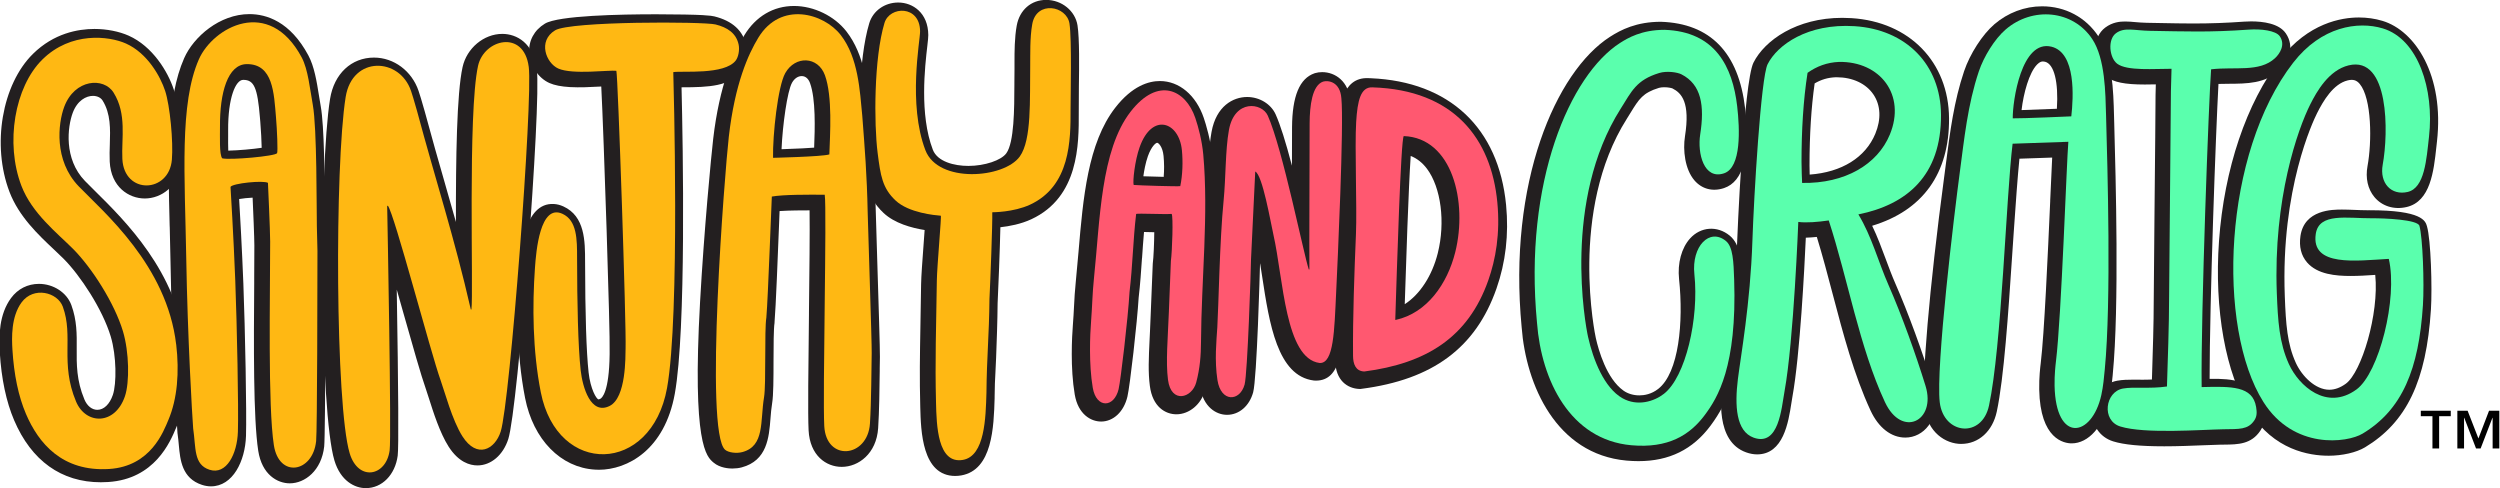
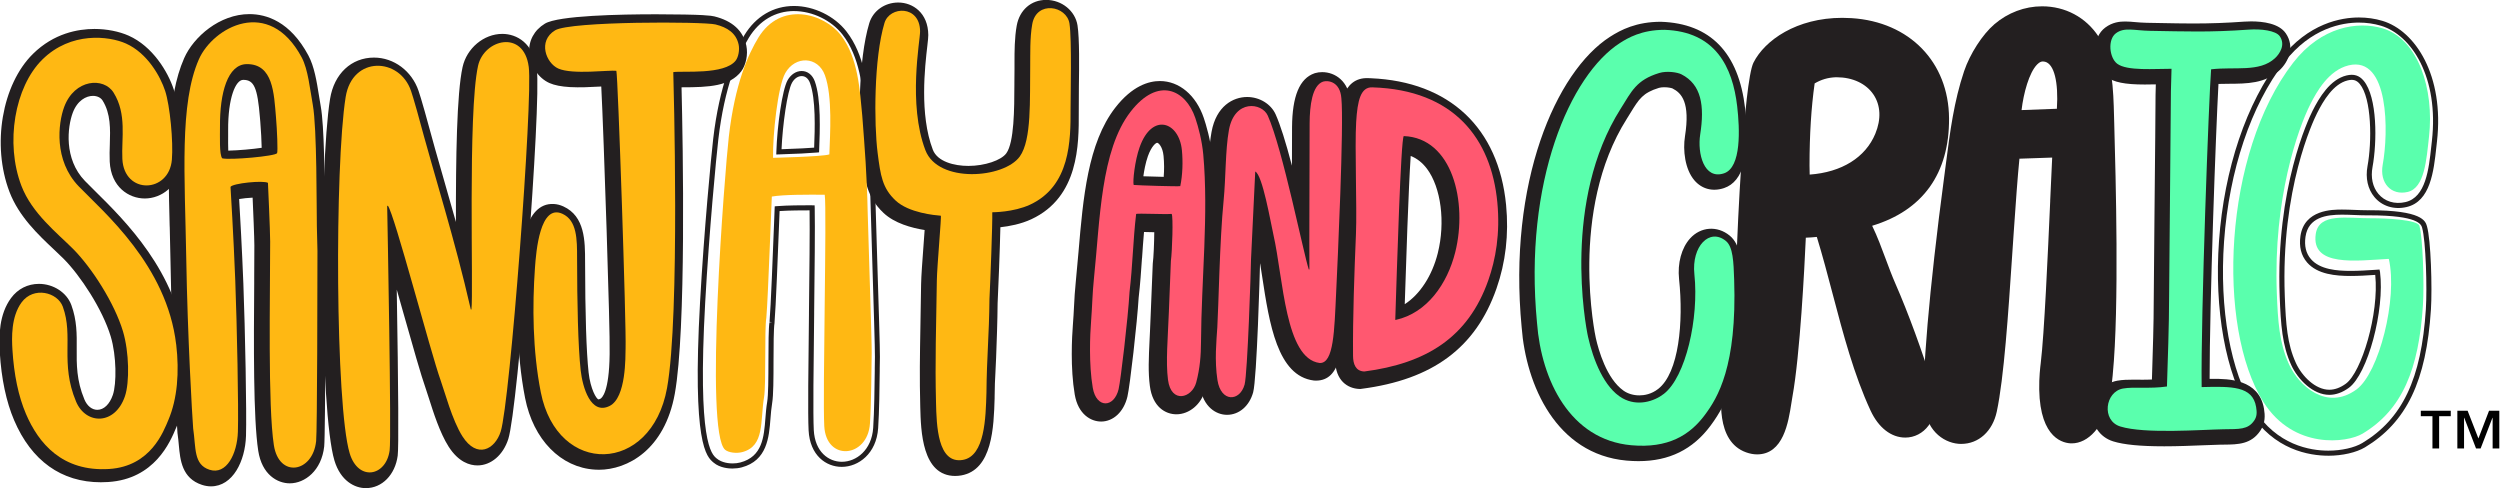
<svg xmlns="http://www.w3.org/2000/svg" version="1.1" id="svg49030" viewBox="0 0 300 58.591" height="16.536mm" width="84.667mm">
  <defs id="defs49032">
    <clipPath clipPathUnits="userSpaceOnUse" id="clipPath5118">
      <path d="m 428.702,366.835 195.59,0 0,42.52 -195.59,0 0,-42.52" id="path5120" />
    </clipPath>
  </defs>
  <g transform="translate(455.714,51.219)" id="layer1">
    <g transform="matrix(1.227,0,0,1.227,-1774.696,-247.854)" id="g48925">
      <path id="path4956" style="fill:#000000;fill-opacity:1;fill-rule:nonzero;stroke:none" d="m 1314.648,200.961 -1.137,0 0,3.154 -0.654,0 0,-3.154 -1.139,0 0,-0.537 2.93,0 0,0.537 z m 2.705,2.178 1.04,-2.715 1.004,0 0,3.691 -0.654,0 0,-3.001 -0.019,0 -1.155,3.001 -0.449,0 -1.155,-3.001 -0.018,0 0,3.001 -0.655,0 0,-3.691 1.004,0" />
      <path id="path4960" style="fill:#231f20;fill-opacity:1;fill-rule:nonzero;stroke:none" d="m 1095.604,207.574 c -0.265,0 -0.535,-0.044 -0.801,-0.131 -1.819,-0.591 -1.969,-2.23 -2.101,-3.675 -0.033,-0.362 -0.068,-0.738 -0.124,-1.119 l -0.01,-0.061 c -0.085,-1.049 -0.551,-9.047 -0.679,-16.684 -0.02,-1.228 -0.051,-2.43 -0.08,-3.604 -0.165,-6.647 -0.309,-12.387 1.399,-16.253 0.89,-2.016 3.35,-4.16 6.154,-4.16 1.577,0 3.82,0.68 5.549,3.916 0.562,1.05 0.789,2.476 1.009,3.856 0.058,0.359 0.113,0.71 0.174,1.045 0.345,1.899 0.378,7.149 0.398,10.285 0,0.776 0.01,1.396 0.016,1.76 l 0.056,2.394 c 0,0.196 -0.01,17.576 -0.135,18.747 -0.244,2.224 -1.755,3.388 -3.121,3.388 -1.096,0 -2.496,-0.78 -2.836,-2.975 -0.486,-3.151 -0.434,-10.46 -0.391,-16.332 0.01,-1.386 0.019,-2.658 0.019,-3.719 0,-0.738 -0.119,-3.539 -0.181,-4.923 -0.629,0.009 -1.354,0.096 -1.816,0.188 0.089,1.495 0.3,5.229 0.425,8.492 0.175,4.561 0.33,12.595 0.258,14.876 -0.075,2.33 -1.192,4.688 -3.181,4.688 m 3.143,-39.756 c -1.03,0.007 -1.732,2.141 -1.711,5.19 0,0.17 0,0.372 0,0.593 0,0.414 -0.011,1.153 0.026,1.637 1.107,0 2.891,-0.17 3.755,-0.319 -0.01,-0.665 -0.06,-1.823 -0.139,-2.743 l -0.035,-0.427 c -0.228,-2.774 -0.537,-3.931 -1.876,-3.931 l 0,-0.921" />
      <path id="path4964" style="fill:#231f20;fill-opacity:1;fill-rule:nonzero;stroke:none" d="m 1095.604,207.822 c -0.292,0 -0.589,-0.049 -0.88,-0.144 -1.974,-0.642 -2.138,-2.442 -2.27,-3.889 -0.033,-0.357 -0.066,-0.729 -0.122,-1.105 l -0.01,-0.068 c -0.088,-1.074 -0.555,-9.12 -0.681,-16.71 -0.019,-1.149 -0.048,-2.275 -0.075,-3.379 l -0.01,-0.224 c -0.166,-6.683 -0.309,-12.444 1.42,-16.358 0.921,-2.089 3.473,-4.309 6.381,-4.309 1.645,0 3.981,0.703 5.769,4.048 0.58,1.085 0.811,2.53 1.034,3.926 0.057,0.365 0.113,0.715 0.174,1.048 0.349,1.917 0.381,7.175 0.401,10.316 l 0,0.174 c 0,0.699 0.01,1.256 0.016,1.594 l 0.056,2.395 c 0,0.18 -0.01,17.582 -0.136,18.78 -0.26,2.369 -1.89,3.609 -3.369,3.609 -1.195,0 -2.719,-0.835 -3.083,-3.186 -0.49,-3.175 -0.436,-10.492 -0.394,-16.371 l 0,-0.545 c 0.01,-1.174 0.015,-2.251 0.015,-3.172 0,-0.724 -0.117,-3.502 -0.17,-4.666 -0.464,0.019 -0.95,0.076 -1.317,0.136 0.079,1.346 0.287,5.011 0.412,8.277 0.175,4.561 0.33,12.602 0.258,14.894 -0.079,2.45 -1.281,4.929 -3.43,4.929 m 3.76,-45.686 c -2.699,0 -5.067,2.067 -5.926,4.013 -1.684,3.811 -1.542,9.521 -1.377,16.133 l 0,0.236 c 0.028,1.103 0.056,2.232 0.075,3.381 0.128,7.579 0.593,15.607 0.677,16.669 l 0.01,0.051 c 0.056,0.38 0.091,0.76 0.125,1.126 0.131,1.435 0.268,2.92 1.93,3.46 0.241,0.08 0.485,0.12 0.725,0.12 1.833,0 2.861,-2.237 2.933,-4.446 0.072,-2.283 -0.082,-10.306 -0.258,-14.859 -0.133,-3.462 -0.359,-7.372 -0.425,-8.489 l -0.014,-0.217 0.214,-0.041 c 0.42,-0.083 1.16,-0.182 1.863,-0.191 l 0.241,-0.004 0.01,0.241 c 0.055,1.228 0.182,4.165 0.182,4.934 0,0.921 -0.01,2 -0.016,3.175 l 0,0.546 c -0.043,5.861 -0.095,13.155 0.389,16.291 0.315,2.04 1.593,2.765 2.59,2.765 1.256,0 2.646,-1.087 2.874,-3.166 0.126,-1.153 0.134,-18.545 0.134,-18.72 l -0.056,-2.389 c -0.01,-0.339 -0.011,-0.9 -0.016,-1.601 l 0,-0.161 c -0.02,-3.139 -0.052,-8.369 -0.394,-10.242 -0.061,-0.338 -0.117,-0.691 -0.175,-1.051 -0.216,-1.364 -0.44,-2.766 -0.981,-3.777 -1.671,-3.127 -3.82,-3.785 -5.33,-3.785 m -2.535,13.35 -0.017,-0.229 c -0.039,-0.494 -0.033,-1.216 -0.027,-1.649 l 0,-0.1 c 0,-0.184 0,-0.354 0,-0.499 -0.021,-3.071 0.644,-5.135 1.715,-5.411 l 0.014,-0.708 0.497,0.004 0,0.686 c 1.438,0.161 1.68,1.765 1.875,4.146 l 0.035,0.427 c 0.082,0.945 0.133,2.105 0.14,2.761 l 0,0.212 -0.209,0.035 c -0.88,0.152 -2.691,0.323 -3.797,0.323 l -0.23,0 z m 1.917,-7.42 c -0.725,0.005 -1.485,1.739 -1.462,4.94 0,0.146 0,0.319 0,0.506 l 0,0.09 c 0,0.345 -0.01,0.927 0.011,1.384 1.001,-0.02 2.422,-0.15 3.269,-0.278 -0.015,-0.667 -0.062,-1.674 -0.134,-2.511 l -0.036,-0.429 c -0.24,-2.942 -0.575,-3.703 -1.627,-3.703" />
      <path id="path4968" style="fill:#231f20;fill-opacity:1;fill-rule:nonzero;stroke:none" d="m 1286.552,203.655 c -2.243,0 -3.828,-0.154 -4.846,-0.471 -1.214,-0.379 -1.944,-1.475 -1.857,-2.795 0.085,-1.347 1.004,-2.44 2.234,-2.656 0.48,-0.085 1.001,-0.098 1.494,-0.098 0,0 0.77,0.005 0.934,0.005 0.35,0 0.743,-0.005 1.154,-0.034 l 0.021,-0.684 c 0.072,-2.259 0.161,-5.07 0.161,-7.275 0,-0.811 0.041,-4.871 0.082,-9.17 0.049,-4.838 0.098,-9.838 0.098,-10.953 0.01,-0.421 0.033,-1.221 0.035,-1.272 l -0.117,0.001 c -0.394,0.009 -0.81,0.019 -1.226,0.019 -1.893,0 -2.935,-0.207 -3.6,-0.715 -0.756,-0.579 -1.019,-1.61 -1.012,-2.384 0.01,-0.865 0.336,-1.603 0.904,-2.025 0.647,-0.48 1.3,-0.541 1.799,-0.541 0.306,0 0.624,0.028 0.96,0.058 0.356,0.031 0.725,0.062 1.145,0.069 l 1.344,0.025 c 1.103,0.021 2.145,0.043 3.183,0.043 1.722,0 3.274,-0.056 5.034,-0.184 0.209,-0.015 0.425,-0.022 0.644,-0.022 1.126,0 2.595,0.185 3.197,1.066 0.795,1.164 0.266,2.5 -0.609,3.308 -1.311,1.21 -3.053,1.22 -4.739,1.23 -0.42,0.002 -0.848,0.005 -1.27,0.026 -0.265,4.569 -0.896,22.171 -0.879,29.334 0.19,-0.002 0.375,-0.005 0.554,-0.005 1.508,0 4.315,0 4.768,2.723 0.104,0.618 0.134,1.282 -0.319,1.958 -0.824,1.23 -1.986,1.241 -3.331,1.256 l -0.405,0.005 c -0.407,0.006 -0.951,0.029 -1.58,0.055 -1.136,0.046 -2.553,0.105 -3.951,0.105" />
      <path id="path4972" style="fill:#231f20;fill-opacity:1;fill-rule:nonzero;stroke:none" d="m 1286.552,203.904 c -2.27,0 -3.88,-0.159 -4.92,-0.482 -1.327,-0.415 -2.126,-1.613 -2.033,-3.049 0.093,-1.462 1.096,-2.649 2.439,-2.885 0.497,-0.089 1.034,-0.101 1.538,-0.101 0,0 0.771,0.005 0.934,0.005 0.269,0 0.581,-0.002 0.911,-0.02 l 0.015,-0.456 c 0.072,-2.255 0.163,-5.061 0.163,-7.268 0,-0.739 0.033,-4.109 0.07,-8.012 l 0.011,-1.161 c 0.045,-4.603 0.097,-9.82 0.097,-10.949 0.01,-0.285 0.019,-0.735 0.026,-1.019 -0.352,0.008 -0.72,0.015 -1.086,0.015 -1.954,0 -3.04,-0.221 -3.751,-0.766 -0.828,-0.634 -1.116,-1.75 -1.11,-2.583 0.01,-0.944 0.374,-1.755 1.005,-2.223 0.705,-0.524 1.41,-0.591 1.946,-0.591 0.326,0 0.674,0.031 0.981,0.059 0.333,0.028 0.709,0.061 1.127,0.068 l 1.345,0.025 c 1.1,0.021 2.141,0.043 3.178,0.043 1.716,0 3.264,-0.056 5.018,-0.182 0.214,-0.016 0.435,-0.024 0.66,-0.024 1.186,0 2.74,0.203 3.402,1.174 0.879,1.288 0.309,2.751 -0.646,3.631 -1.381,1.276 -3.172,1.286 -4.904,1.296 -0.344,0.002 -0.693,0.004 -1.038,0.016 -0.255,4.626 -0.869,21.445 -0.865,28.843 l 0.305,-0.001 c 1.469,0 4.525,0 5.013,2.93 0.106,0.635 0.146,1.386 -0.356,2.138 -0.897,1.337 -2.179,1.351 -3.533,1.366 l -0.406,0.005 c -0.406,0.006 -0.949,0.029 -1.575,0.055 -1.15,0.046 -2.564,0.105 -3.961,0.105 m -2.978,-6.02 c -0.48,0 -0.99,0.011 -1.45,0.094 -1.116,0.196 -1.95,1.194 -2.029,2.426 -0.076,1.2 0.584,2.199 1.685,2.541 0.991,0.31 2.553,0.461 4.771,0.461 1.387,0 2.795,-0.059 3.926,-0.104 0.645,-0.028 1.191,-0.05 1.601,-0.056 l 0.405,-0.005 c 1.329,-0.015 2.376,-0.026 3.129,-1.146 0.384,-0.57 0.389,-1.124 0.279,-1.779 -0.419,-2.514 -2.986,-2.514 -4.521,-2.514 -0.179,0 -0.361,0.002 -0.55,0.005 l -0.253,0.004 0,-0.253 c -0.019,-7.39 0.627,-25.017 0.877,-29.349 l 0.014,-0.223 0.223,-0.011 c 0.426,-0.021 0.858,-0.024 1.28,-0.026 1.64,-0.01 3.333,-0.02 4.574,-1.165 0.797,-0.734 1.282,-1.942 0.571,-2.984 -0.54,-0.791 -1.925,-0.958 -2.991,-0.958 -0.214,0 -0.424,0.007 -0.625,0.021 -1.765,0.128 -3.322,0.185 -5.053,0.185 -1.04,0 -2.084,-0.021 -3.188,-0.043 l -1.343,-0.025 c -0.436,-0.006 -0.823,-0.041 -1.163,-0.07 -0.314,-0.028 -0.634,-0.056 -0.939,-0.056 -0.459,0 -1.061,0.056 -1.65,0.492 -0.505,0.375 -0.797,1.041 -0.804,1.826 -0.01,0.714 0.233,1.663 0.916,2.185 0.616,0.471 1.615,0.664 3.447,0.664 0.394,0 0.789,-0.009 1.165,-0.018 l 0.434,-0.006 -0.01,0.259 c -0.01,0.191 -0.026,0.889 -0.035,1.272 0,1.125 -0.053,6.344 -0.098,10.947 l -0.011,1.161 c -0.038,3.901 -0.07,7.271 -0.07,8.008 0,2.214 -0.09,5.025 -0.163,7.284 l -0.029,0.907 -0.224,0.015 c -0.431,0.031 -0.834,0.035 -1.171,0.035 -0.164,0 -0.935,-0.005 -0.935,-0.005" />
-       <path id="path4976" style="fill:#231f20;fill-opacity:1;fill-rule:nonzero;stroke:none" d="m 1302.675,204.576 c -1.806,0 -5.181,-0.542 -7.466,-4.171 -2.342,-3.714 -3.455,-9.906 -2.978,-16.566 0.501,-6.99 2.667,-13.422 5.945,-17.649 2.684,-3.46 5.843,-3.976 7.489,-3.976 0.77,0 1.519,0.106 2.224,0.318 3.112,0.93 5.884,5.195 5.164,11.545 l -0.059,0.526 c -0.247,2.297 -0.559,5.155 -2.716,5.657 -0.256,0.06 -0.511,0.091 -0.761,0.091 -0.855,0 -1.615,-0.349 -2.14,-0.98 -0.603,-0.725 -0.825,-1.729 -0.623,-2.825 0.459,-2.494 0.431,-6.745 -0.814,-8.241 -0.279,-0.333 -0.586,-0.487 -0.975,-0.487 -0.138,0 -0.291,0.02 -0.454,0.06 -1.511,0.365 -2.527,2.081 -3.161,3.34 -0.367,0.73 -3.584,7.451 -3.18,18.017 0.106,2.766 0.24,4.721 1.1,6.61 0.63,1.38 2.035,2.776 3.502,2.776 0.588,0 1.179,-0.214 1.761,-0.639 1.69,-1.228 3.435,-7.296 2.951,-11.106 l -0.179,0.013 c -0.801,0.052 -1.63,0.107 -2.44,0.107 -1.401,0 -3.132,-0.141 -4.081,-1.239 -0.531,-0.616 -0.729,-1.421 -0.588,-2.393 0.349,-2.366 2.865,-2.366 3.812,-2.366 0.405,0 0.831,0.018 1.241,0.034 0.406,0.016 0.828,0.033 1.222,0.033 l 0.204,-10e-4 c 5,0 5.284,0.968 5.405,1.38 0.381,1.296 0.514,5.982 0.38,8.075 -0.446,6.901 -2.339,10.869 -6.33,13.273 -0.807,0.484 -2.131,0.785 -3.458,0.785" />
      <path id="path4980" style="fill:#231f20;fill-opacity:1;fill-rule:nonzero;stroke:none" d="m 1302.675,204.825 c -1.859,0 -5.326,-0.557 -7.678,-4.287 -2.369,-3.756 -3.494,-10.005 -3.014,-16.718 0.504,-7.037 2.69,-13.519 5.996,-17.782 2.749,-3.544 5.994,-4.072 7.685,-4.072 0.795,0 1.567,0.11 2.296,0.328 3.21,0.96 6.074,5.326 5.339,11.812 l -0.058,0.525 c -0.258,2.374 -0.578,5.329 -2.909,5.872 -1.231,0.289 -2.41,-0.084 -3.149,-0.973 -0.651,-0.782 -0.891,-1.859 -0.676,-3.03 0.439,-2.384 0.42,-6.617 -0.761,-8.036 -0.318,-0.38 -0.659,-0.47 -1.179,-0.345 -1.409,0.341 -2.385,1.995 -2.996,3.21 -0.365,0.725 -3.556,7.385 -3.154,17.898 0.105,2.735 0.236,4.668 1.079,6.516 0.595,1.306 1.913,2.63 3.275,2.63 0.534,0 1.076,-0.199 1.616,-0.591 1.532,-1.115 3.263,-6.824 2.876,-10.641 -0.806,0.054 -1.609,0.105 -2.399,0.105 -1.455,0 -3.255,-0.15 -4.27,-1.325 -0.58,-0.674 -0.797,-1.545 -0.645,-2.59 0.38,-2.58 3.149,-2.58 4.059,-2.58 0.399,0 0.816,0.016 1.22,0.033 0.435,0.018 0.851,0.034 1.244,0.034 l 0.203,-0.001 c 5.186,0 5.496,1.052 5.644,1.559 0.388,1.315 0.525,6.05 0.39,8.16 -0.451,6.991 -2.38,11.02 -6.45,13.47 -0.844,0.506 -2.216,0.821 -3.585,0.821 m 2.99,-42.362 c -1.599,0 -4.674,0.504 -7.291,3.88 -3.248,4.188 -5.396,10.571 -5.895,17.514 -0.471,6.61 0.626,12.748 2.94,16.415 2.223,3.53 5.5,4.056 7.256,4.056 1.284,0 2.559,-0.287 3.329,-0.75 3.913,-2.356 5.771,-6.268 6.21,-13.076 0.134,-2.076 0,-6.715 -0.369,-7.987 -0.087,-0.296 -0.354,-1.201 -5.168,-1.201 l -0.203,0.001 c -0.4,0 -0.824,-0.016 -1.234,-0.033 -0.429,-0.018 -0.839,-0.034 -1.231,-0.034 -1.512,0 -3.285,0.245 -3.565,2.154 -0.131,0.896 0.046,1.634 0.529,2.192 0.882,1.022 2.544,1.154 3.893,1.154 0.792,0 1.606,-0.054 2.395,-0.105 l 0.42,-0.029 0.05,0.231 c 0.476,3.746 -1.206,9.999 -3.05,11.339 -0.626,0.455 -1.269,0.686 -1.909,0.686 -1.573,0 -3.066,-1.47 -3.728,-2.922 -0.88,-1.93 -1.016,-3.908 -1.124,-6.704 -0.406,-10.636 2.836,-17.402 3.208,-18.139 0.655,-1.302 1.714,-3.08 3.324,-3.47 0.715,-0.171 1.242,-0.011 1.677,0.51 1.353,1.625 1.317,6 0.869,8.445 -0.189,1.022 0.014,1.954 0.57,2.621 0.618,0.744 1.604,1.051 2.652,0.806 1.986,-0.463 2.286,-3.224 2.525,-5.441 l 0.059,-0.527 c 0.705,-6.215 -1.975,-10.377 -4.987,-11.28 -0.681,-0.203 -1.406,-0.306 -2.152,-0.306" />
-       <path id="path4984" style="fill:#231f20;fill-opacity:1;fill-rule:nonzero;stroke:none" d="m 1146.604,205.831 c -0.323,0 -1.134,-0.05 -1.683,-0.512 -0.581,-0.489 -2.03,-1.399 -1.246,-15.475 0.394,-7.086 1.089,-14.286 1.284,-15.971 0.55,-4.734 1.782,-8.019 3.014,-10.043 1.075,-1.766 2.724,-2.739 4.644,-2.739 1.865,0 3.799,0.939 4.929,2.391 1.736,2.236 2.013,5.265 2.234,7.697 0.021,0.228 0.041,0.45 0.062,0.665 l 0.066,0.869 c 0.223,2.929 0.4,5.241 0.469,8.646 0.014,0.644 0.074,2.589 0.145,4.841 0.121,3.882 0.259,8.281 0.247,8.966 -0.01,0.329 -0.014,0.806 -0.02,1.373 -0.019,1.587 -0.047,3.985 -0.155,5.581 -0.156,2.329 -1.786,3.549 -3.315,3.549 -1.403,0 -2.871,-1.034 -2.991,-3.337 -0.08,-1.518 -0.024,-6.285 0.036,-11.332 0.045,-3.873 0.1,-8.53 0.059,-10.415 -0.121,-0.001 -0.244,-0.001 -0.367,-0.001 -0.551,0 -1.996,0 -3.05,0.085 -0.015,0.375 -0.034,0.858 -0.055,1.374 -0.121,3.119 -0.326,8.342 -0.448,9.719 l 0,0.035 -0.01,0.035 c -0.087,0.526 -0.092,2.197 -0.096,3.672 0,1.749 -0.01,3.401 -0.128,4.111 -0.086,0.517 -0.13,1.056 -0.17,1.576 -0.145,1.837 -0.31,3.917 -2.629,4.537 -0.256,0.068 -0.535,0.102 -0.828,0.102 z m 6.75,-38.381 c -0.453,0 -0.885,0.289 -1.157,0.774 -0.506,0.9 -0.991,4.442 -1.069,6.885 2.036,-0.064 3.115,-0.131 3.686,-0.181 0.076,-1.877 0.195,-4.965 -0.407,-6.63 -0.196,-0.539 -0.58,-0.848 -1.052,-0.848" />
      <path id="path4988" style="fill:#231f20;fill-opacity:1;fill-rule:nonzero;stroke:none" d="m 1146.607,206.08 c -0.351,0 -1.232,-0.056 -1.844,-0.573 -0.708,-0.588 -2.11,-1.751 -1.334,-15.679 0.394,-7.082 1.09,-14.295 1.285,-15.984 0.609,-5.244 1.994,-8.411 3.049,-10.144 1.12,-1.844 2.845,-2.859 4.856,-2.859 1.939,0 3.95,0.978 5.124,2.487 1.784,2.295 2.062,5.362 2.286,7.827 l 0.129,1.538 c 0.224,2.94 0.4,5.254 0.47,8.659 0.013,0.645 0.074,2.589 0.145,4.84 0.115,3.685 0.259,8.271 0.247,8.977 -0.01,0.278 -0.011,0.657 -0.018,1.107 l 0,0.265 c -0.019,1.584 -0.046,3.978 -0.155,5.594 -0.166,2.481 -1.919,3.781 -3.562,3.781 -1.52,0 -3.112,-1.105 -3.24,-3.574 -0.08,-1.526 -0.024,-6.298 0.036,-11.349 l 0,-0.201 c 0.043,-3.755 0.091,-7.99 0.06,-9.963 l -0.122,0 c -0.506,0 -1.794,0 -2.811,0.068 l -0.045,1.151 c -0.114,2.911 -0.326,8.33 -0.449,9.731 l 0,0.054 c -0.091,0.541 -0.095,2.274 -0.099,3.667 0,1.766 -0.01,3.424 -0.131,4.152 -0.086,0.517 -0.13,1.069 -0.168,1.555 -0.144,1.823 -0.324,4.093 -2.812,4.758 -0.279,0.074 -0.579,0.111 -0.891,0.111 m 6.013,-44.74 c -1.83,0 -3.405,0.93 -4.431,2.62 -1.029,1.691 -2.381,4.787 -2.979,9.941 -0.196,1.686 -0.89,8.884 -1.284,15.955 -0.761,13.678 0.608,14.814 1.123,15.241 0.522,0.44 1.262,0.485 1.559,0.485 0.27,0 0.526,-0.033 0.762,-0.095 2.15,-0.574 2.3,-2.475 2.445,-4.315 0.039,-0.497 0.082,-1.059 0.172,-1.597 0.116,-0.69 0.12,-2.328 0.125,-4.061 0,-1.495 0.01,-3.178 0.099,-3.724 l 0.255,-0.03 -0.247,-0.021 c 0.121,-1.389 0.333,-6.8 0.446,-9.706 l 0.062,-1.594 0.22,-0.019 c 1.065,-0.085 2.522,-0.085 3.071,-0.085 l 0.61,0.004 0.01,0.241 c 0.041,1.856 -0.01,6.3 -0.055,10.22 l 0,0.203 c -0.06,5.044 -0.116,9.805 -0.037,11.316 0.113,2.144 1.459,3.103 2.744,3.103 1.413,0 2.92,-1.14 3.066,-3.317 0.107,-1.604 0.135,-3.987 0.154,-5.566 l 0,-0.265 c 0.01,-0.453 0.01,-0.834 0.016,-1.111 0.011,-0.693 -0.131,-5.271 -0.246,-8.951 -0.071,-2.254 -0.133,-4.201 -0.145,-4.845 -0.069,-3.393 -0.245,-5.699 -0.468,-8.621 l -0.129,-1.541 c -0.219,-2.4 -0.49,-5.388 -2.184,-7.567 -1.084,-1.394 -2.941,-2.295 -4.731,-2.295 m -1.746,14.026 0.01,-0.265 c 0.08,-2.524 0.568,-6.053 1.1,-6.999 0.318,-0.564 0.831,-0.901 1.375,-0.901 0.575,0 1.055,0.378 1.285,1.011 0.626,1.726 0.499,4.855 0.424,6.724 l -0.01,0.219 -0.217,0.02 c -0.756,0.068 -2,0.129 -3.7,0.182 l -0.265,0.009 z m 2.484,-7.668 c -0.362,0 -0.714,0.241 -0.941,0.647 -0.465,0.825 -0.926,4.147 -1.026,6.505 1.677,-0.055 2.641,-0.111 3.188,-0.155 0.074,-1.849 0.168,-4.744 -0.403,-6.314 -0.16,-0.441 -0.45,-0.684 -0.818,-0.684" />
      <path id="path4992" style="fill:#231f20;fill-opacity:1;fill-rule:nonzero;stroke:none" d="m 1133.182,205.94 c -3.245,-0.185 -5.843,-2.854 -6.62,-6.801 -0.889,-4.522 -0.807,-9.251 -0.583,-12.421 0.125,-1.754 0.458,-6.414 3.14,-6.263 0.275,0.015 0.557,0.089 0.839,0.216 1.974,0.899 1.976,3.255 1.979,5.149 0.01,5.206 0.125,8.871 0.346,10.894 0.176,1.605 0.776,2.83 1.195,2.855 0.08,0.005 0.186,-0.025 0.309,-0.086 0.301,-0.15 1.006,-0.894 1.049,-4.566 0,-0.114 0,-0.209 0.01,-0.278 0.065,-1.674 -0.59,-21.891 -0.831,-26.183 -0.135,0.007 -0.279,0.015 -0.425,0.022 -0.845,0.045 -1.895,0.101 -2.857,0.046 -0.825,-0.048 -1.452,-0.17 -1.919,-0.376 -1.004,-0.444 -1.756,-1.567 -1.833,-2.735 -0.07,-1.084 0.445,-2.042 1.415,-2.632 1.78,-1.081 13.42,-0.904 15.264,-0.8 0.733,0.041 0.984,0.086 1.121,0.12 1.666,0.414 2.658,1.314 2.944,2.678 0.164,0.777 -0.029,1.748 -0.456,2.305 -1.027,1.335 -2.851,1.461 -5.61,1.461 l -0.284,0 c 0.133,5.383 0.489,23.876 -0.649,30.174 -0.945,5.23 -4.468,7.395 -7.539,7.221" />
      <path id="path4996" style="fill:#231f20;fill-opacity:1;fill-rule:nonzero;stroke:none" d="m 1133.525,206.197 c -0.12,0 -0.239,-0.004 -0.356,-0.011 -3.362,-0.191 -6.051,-2.939 -6.85,-7.001 -0.894,-4.549 -0.812,-9.3 -0.586,-12.486 0.129,-1.806 0.476,-6.661 3.401,-6.492 0.306,0.016 0.618,0.096 0.927,0.236 2.121,0.966 2.123,3.411 2.125,5.376 0.01,5.195 0.124,8.851 0.345,10.867 0.179,1.627 0.764,2.596 0.964,2.632 0.01,0 0.065,-0.003 0.182,-0.06 0.144,-0.072 0.866,-0.62 0.91,-4.346 l 0,-0.282 c 0.066,-1.696 -0.578,-21.334 -0.818,-25.914 l -0.176,0.009 c -0.887,0.048 -1.919,0.102 -2.885,0.048 -0.858,-0.05 -1.512,-0.179 -2.006,-0.396 -1.084,-0.481 -1.897,-1.692 -1.98,-2.949 -0.076,-1.179 0.482,-2.221 1.535,-2.86 1.311,-0.796 7.388,-0.916 10.893,-0.916 2.018,0 3.833,0.041 4.514,0.081 0.75,0.043 1.011,0.087 1.166,0.126 1.768,0.438 2.82,1.403 3.129,2.868 0.176,0.844 -0.035,1.897 -0.504,2.509 -1.113,1.446 -3.109,1.558 -5.806,1.558 l -0.029,0 c 0.14,5.786 0.465,23.75 -0.659,29.969 -0.993,5.489 -4.629,7.436 -7.441,7.436 m -4.531,-25.499 c -2.335,0 -2.647,4.385 -2.765,6.035 -0.224,3.156 -0.306,7.861 0.579,12.355 0.754,3.833 3.261,6.424 6.389,6.601 l 0.329,0.01 c 2.62,0 6.014,-1.841 6.951,-7.026 1.133,-6.269 0.78,-24.641 0.645,-30.124 l -0.01,-0.254 0.398,-0.001 0.142,0 c 2.634,0 4.434,-0.095 5.411,-1.364 0.381,-0.496 0.557,-1.401 0.41,-2.103 -0.265,-1.262 -1.194,-2.099 -2.76,-2.487 -0.117,-0.029 -0.355,-0.071 -1.076,-0.113 -0.675,-0.039 -2.476,-0.08 -4.485,-0.08 -5.876,0 -9.752,0.309 -10.635,0.845 -0.887,0.539 -1.36,1.415 -1.295,2.402 0.07,1.079 0.762,2.116 1.684,2.525 0.438,0.193 1.038,0.309 1.834,0.354 0.943,0.052 1.961,0 2.811,-0.045 l 0.691,-0.036 0.014,0.247 c 0.228,4.067 0.897,24.473 0.831,26.206 l -0.01,0.271 c -0.041,3.487 -0.667,4.526 -1.186,4.785 -0.151,0.075 -0.286,0.113 -0.403,0.113 -0.719,-0.041 -1.296,-1.596 -1.46,-3.076 -0.223,-2.033 -0.34,-5.707 -0.347,-10.92 0,-1.824 -0.01,-4.091 -1.833,-4.924 -0.254,-0.115 -0.506,-0.18 -0.75,-0.194 l -0.113,-0.004" />
      <path id="path5000" style="fill:#ffb813;fill-opacity:1;fill-rule:nonzero;stroke:none" d="m 1135.245,167.185 c 0.155,0.425 0.983,25.091 0.902,27.134 -0.023,0.78 0.08,4.824 -1.564,5.641 -1.851,0.919 -2.649,-1.846 -2.829,-3.493 -0.256,-2.33 -0.345,-6.546 -0.351,-10.992 0,-1.802 0,-3.66 -1.438,-4.312 -2.185,-0.989 -2.565,3.651 -2.68,5.272 -0.264,3.712 -0.235,8.098 0.568,12.179 1.623,8.255 10.819,8.054 12.348,-0.406 1.284,-7.106 0.63,-30.155 0.611,-30.898 0.899,-0.142 5.009,0.295 6.107,-1.134 0.263,-0.343 0.393,-1.041 0.285,-1.555 -0.236,-1.123 -1.107,-1.688 -2.265,-1.974 -1.157,-0.287 -14.197,-0.329 -15.684,0.574 -1.725,1.049 -0.881,3.21 0.311,3.739 1.419,0.625 4.995,0.119 5.678,0.225" />
      <path id="path5004" style="fill:#ffb813;fill-opacity:1;fill-rule:nonzero;stroke:none" d="m 1105.882,203.422 c 0.109,-0.995 0.13,-15.845 0.13,-18.626 -0.019,-0.799 -0.038,-1.597 -0.058,-2.397 -0.037,-1.768 0.02,-9.605 -0.398,-11.898 -0.281,-1.549 -0.461,-3.46 -1.087,-4.633 -3.21,-6.003 -8.676,-2.928 -10.05,0.182 -1.915,4.336 -1.375,11.401 -1.239,19.469 0.126,7.589 0.584,15.491 0.675,16.625 0.286,1.929 0.026,3.54 1.599,4.053 1.663,0.541 2.709,-1.564 2.777,-3.71 0.074,-2.308 -0.088,-10.367 -0.258,-14.811 -0.161,-4.211 -0.464,-9.143 -0.464,-9.143 0.211,-0.356 3.2,-0.655 3.661,-0.396 0,0 0.219,4.729 0.217,5.746 0,5.366 -0.231,16.073 0.361,19.91 0.502,3.248 3.795,2.695 4.131,-0.371 m -3.814,-28.188 c -0.134,0.299 -4.644,0.695 -5.366,0.506 -0.3,-0.356 -0.212,-2.2 -0.22,-3.095 -0.024,-3.304 0.746,-6.106 2.625,-6.119 2.581,-0.019 2.652,2.868 2.853,5.201 0.109,1.258 0.191,3.322 0.109,3.506" />
      <path id="path5008" style="fill:#231f20;fill-opacity:1;fill-rule:nonzero;stroke:none" d="m 1110.748,207.749 c -1.005,0 -2.277,-0.662 -2.837,-2.525 -1.433,-4.759 -1.515,-28.404 -0.42,-35.256 0.372,-2.326 1.962,-3.831 4.05,-3.831 1.841,0 3.498,1.241 4.124,3.087 0.06,0.177 0.355,1.091 0.604,2.014 0.661,2.461 1.317,4.751 1.954,6.965 0.542,1.89 1.071,3.731 1.587,5.622 -0.029,-6.02 -0.016,-13.982 0.637,-16.951 0.381,-1.74 1.949,-3.053 3.643,-3.053 1.311,0 2.82,0.844 3.127,3.215 0.449,3.455 -1.835,33.126 -2.777,36.076 -0.469,1.468 -1.56,2.415 -2.78,2.415 -0.688,0 -1.699,-0.299 -2.611,-1.725 -0.835,-1.306 -1.481,-3.344 -1.909,-4.694 -0.124,-0.39 -0.228,-0.719 -0.31,-0.948 -0.421,-1.165 -1.28,-4.199 -2.189,-7.412 -0.359,-1.266 -0.762,-2.691 -1.154,-4.046 0.135,7.938 0.258,17.113 0.126,18.091 -0.233,1.74 -1.411,2.955 -2.865,2.955" />
      <path id="path5012" style="fill:#231f20;fill-opacity:1;fill-rule:nonzero;stroke:none" d="m 1110.748,207.997 c -1.094,0 -2.478,-0.71 -3.076,-2.703 -1.438,-4.777 -1.525,-28.497 -0.427,-35.366 0.393,-2.455 2.08,-4.04 4.296,-4.04 1.948,0 3.699,1.309 4.359,3.255 0.066,0.194 0.36,1.104 0.609,2.027 0.671,2.501 1.353,4.87 1.954,6.963 l 0.062,0.22 c 0.354,1.234 0.695,2.421 1.03,3.616 -0.013,-6.249 0.08,-12.564 0.649,-15.149 0.407,-1.851 2.078,-3.249 3.886,-3.249 1.416,0 3.046,0.901 3.374,3.431 0.451,3.465 -1.841,33.224 -2.786,36.185 -0.502,1.571 -1.688,2.587 -3.018,2.587 -0.75,0 -1.849,-0.319 -2.821,-1.84 -0.854,-1.335 -1.505,-3.393 -1.936,-4.753 -0.129,-0.406 -0.228,-0.719 -0.306,-0.938 -0.426,-1.18 -1.285,-4.216 -2.195,-7.429 -0.2,-0.709 -0.415,-1.468 -0.634,-2.235 0.164,10.021 0.195,15.482 0.092,16.245 -0.249,1.866 -1.529,3.17 -3.111,3.17 m 0.792,-41.611 c -1.959,0 -3.453,1.421 -3.804,3.621 -1.093,6.834 -1.014,30.405 0.411,35.145 0.521,1.73 1.685,2.348 2.6,2.348 1.326,0 2.402,-1.126 2.619,-2.739 0.104,-0.772 0.059,-7.016 -0.129,-18.055 l -0.033,-1.874 0.52,1.801 c 0.391,1.355 0.795,2.78 1.154,4.048 0.907,3.205 1.764,6.232 2.184,7.395 0.081,0.223 0.182,0.542 0.302,0.921 0.434,1.371 1.074,3.39 1.891,4.67 0.853,1.331 1.776,1.611 2.402,1.611 1.11,0 2.107,-0.88 2.542,-2.241 0.94,-2.944 3.216,-32.525 2.768,-35.97 -0.286,-2.21 -1.675,-2.998 -2.88,-2.998 -1.58,0 -3.042,1.229 -3.4,2.857 -0.615,2.794 -0.664,10.109 -0.631,16.895 l 0.01,1.891 -0.499,-1.824 c -0.495,-1.816 -0.995,-3.556 -1.522,-5.399 l -0.064,-0.221 c -0.601,-2.092 -1.282,-4.465 -1.955,-6.969 -0.246,-0.911 -0.535,-1.808 -0.6,-1.999 -0.591,-1.744 -2.154,-2.916 -3.888,-2.916" />
      <path id="path5016" style="fill:#ffb813;fill-opacity:1;fill-rule:nonzero;stroke:none" d="m 1126.673,166.785 c -0.476,-3.666 -4.381,-2.708 -4.957,-0.083 -1.014,4.607 -0.434,22.2 -0.646,23.821 l -0.06,0 c -1.619,-7.09 -3.405,-12.505 -5.261,-19.418 -0.245,-0.911 -0.534,-1.799 -0.586,-1.956 -1.117,-3.295 -5.745,-3.458 -6.393,0.595 -1.08,6.759 -1.008,30.19 0.393,34.844 0.835,2.777 3.565,2.276 3.909,-0.286 0.185,-1.379 -0.206,-21.991 -0.241,-23.878 l 0.06,-0.06 c 0.626,0.746 4.194,14.391 5.174,17.111 0.366,1 1.121,3.885 2.13,5.46 1.42,2.22 3.175,1.29 3.739,-0.474 0.907,-2.846 3.159,-32.469 2.741,-35.678" />
      <path id="path5020" style="fill:#231f20;fill-opacity:1;fill-rule:nonzero;stroke:none" d="m 1277.574,203.371 c -0.665,0 -2.841,-0.362 -2.926,-5.025 -0.02,-1.161 0.102,-2.171 0.147,-2.551 0.349,-2.877 0.699,-10.738 0.932,-15.938 0.084,-1.906 0.152,-3.451 0.206,-4.445 -0.782,0.026 -2.014,0.069 -3.691,0.126 -0.196,1.877 -0.38,4.534 -0.574,7.324 -0.403,5.822 -0.859,13.859 -1.66,17.604 -0.385,1.798 -1.653,2.958 -3.229,2.958 -1.423,0 -3.081,-1.05 -3.356,-3.357 -0.279,-2.339 0.351,-10.645 1.925,-22.444 l 0.023,-0.169 c 0.058,-0.435 0.115,-0.871 0.17,-1.306 0.376,-2.915 0.765,-5.93 1.746,-8.845 0.559,-1.656 1.744,-3.498 2.881,-4.478 1.272,-1.096 2.875,-1.701 4.513,-1.701 2.18,0 4.111,1.03 5.296,2.825 1.343,2.03 1.426,5.245 1.488,7.593 l 0.021,0.767 c 0.147,5.371 0.496,17.949 -0.14,24.514 l -0.015,0.174 c -0.072,0.744 -0.154,1.589 -0.34,2.435 -0.515,2.356 -1.89,3.94 -3.417,3.94 m -2.812,-37.351 c -0.164,0 -0.417,0.037 -0.74,0.364 -0.931,0.943 -1.476,3.304 -1.63,4.897 1.151,-0.031 2.946,-0.104 3.967,-0.147 0.179,-2.375 -0.086,-4.771 -1.335,-5.08 l -0.263,-0.034" />
      <path id="path5024" style="fill:#231f20;fill-opacity:1;fill-rule:nonzero;stroke:none" d="m 1266.78,203.672 c -1.53,0 -3.311,-1.12 -3.604,-3.578 -0.302,-2.553 0.47,-11.596 1.925,-22.506 l 0.023,-0.168 c 0.059,-0.435 0.115,-0.87 0.17,-1.305 0.378,-2.928 0.767,-5.954 1.759,-8.894 0.571,-1.694 1.786,-3.58 2.954,-4.586 1.319,-1.135 2.978,-1.761 4.675,-1.761 2.264,0 4.27,1.07 5.505,2.936 1.381,2.091 1.465,5.346 1.528,7.724 l 0.021,0.766 c 0.147,5.381 0.495,17.969 -0.142,24.545 l -0.015,0.172 c -0.072,0.751 -0.154,1.604 -0.343,2.466 -0.542,2.473 -2.014,4.135 -3.661,4.135 -0.723,0 -3.087,-0.38 -3.175,-5.27 -0.021,-1.18 0.102,-2.201 0.149,-2.585 0.347,-2.854 0.695,-10.666 0.926,-15.838 l 0,-0.083 c 0.079,-1.751 0.141,-3.185 0.193,-4.175 l -3.203,0.11 c -0.185,1.834 -0.36,4.344 -0.544,6.997 l -0.166,2.454 c -0.376,5.629 -0.804,12.008 -1.506,15.286 -0.41,1.916 -1.772,3.155 -3.471,3.155 m 7.901,-42.3 c -1.579,0 -3.123,0.583 -4.35,1.64 -1.107,0.955 -2.263,2.751 -2.809,4.369 -0.974,2.894 -1.36,5.895 -1.735,8.799 -0.055,0.435 -0.111,0.871 -0.17,1.306 l -0.023,0.168 c -1.674,12.557 -2.172,20.29 -1.925,22.383 0.256,2.156 1.792,3.139 3.11,3.139 1.454,0 2.626,-1.084 2.985,-2.761 0.695,-3.244 1.14,-9.881 1.496,-15.215 l 0.166,-2.456 c 0.193,-2.763 0.372,-5.371 0.568,-7.23 l 0.024,-0.215 4.179,-0.144 -0.016,0.271 c -0.053,0.99 -0.122,2.526 -0.205,4.42 l 0,0.105 c -0.231,5.179 -0.581,13.002 -0.93,15.875 -0.045,0.374 -0.166,1.37 -0.145,2.516 0.08,4.436 2.07,4.781 2.678,4.781 1.407,0 2.684,-1.505 3.175,-3.745 0.184,-0.833 0.263,-1.669 0.334,-2.406 l 0.015,-0.171 c 0.635,-6.548 0.287,-19.113 0.14,-24.477 l -0.021,-0.775 c -0.06,-2.316 -0.142,-5.49 -1.445,-7.461 -1.14,-1.725 -2.996,-2.714 -5.09,-2.714 m -2.564,10.165 0.028,-0.279 c 0.131,-1.371 0.637,-3.975 1.699,-5.05 0.385,-0.389 0.784,-0.51 1.24,-0.396 1.705,0.422 1.633,3.875 1.522,5.34 l -0.016,0.22 -0.221,0.009 c -1.021,0.044 -2.819,0.117 -3.97,0.149 l -0.281,0.008 z m 2.644,-5.269 c -0.129,0 -0.309,0.033 -0.564,0.29 -0.794,0.802 -1.334,2.819 -1.528,4.466 1.058,-0.033 2.501,-0.09 3.455,-0.13 0.168,-2.625 -0.271,-4.38 -1.163,-4.599 l -0.201,-0.028" />
-       <path id="path5028" style="fill:#5affad;fill-opacity:1;fill-rule:nonzero;stroke:none" d="m 1271.112,163.145 c -1.084,0.934 -2.139,2.666 -2.616,4.086 -1.095,3.251 -1.427,6.607 -1.878,9.984 -0.491,3.678 -2.351,18.974 -1.946,22.387 0.378,3.165 4.126,3.553 4.817,0.318 1.242,-5.796 1.671,-20.401 2.308,-25.609 l 5.452,-0.188 c -0.168,1.886 -0.675,17.055 -1.206,21.421 -0.047,0.398 -0.16,1.34 -0.141,2.426 0.104,5.675 3.659,5.074 4.574,0.91 0.188,-0.859 0.265,-1.742 0.336,-2.502 0.647,-6.689 0.265,-19.731 0.125,-24.828 -0.061,-2.189 -0.082,-5.553 -1.347,-7.468 -1.884,-2.85 -5.838,-3.212 -8.477,-0.939 m 0.698,8.688 c -0.02,-1.666 0.84,-7.736 3.788,-7.008 2.41,0.598 2.15,4.957 1.938,6.812 0,0 -4.812,0.215 -5.725,0.195" />
      <path id="path5032" style="fill:#231f20;fill-opacity:1;fill-rule:nonzero;stroke:none" d="m 1246.808,204.446 c -0.316,0 -0.65,-0.061 -0.991,-0.184 -2.834,-1.011 -2.306,-5.291 -2.132,-6.699 0.058,-0.463 0.145,-1.06 0.25,-1.776 0.374,-2.559 1.002,-6.841 1.161,-11.633 0.068,-2.039 0.715,-15.944 1.584,-17.666 1.064,-2.11 4.091,-4.239 8.459,-4.239 0.294,0 0.594,0.01 0.892,0.029 5.53,0.35 9.268,4.19 9.303,9.555 0.034,5.383 -2.595,8.938 -7.625,10.346 0.574,1.141 1.009,2.314 1.434,3.456 0.307,0.83 0.625,1.686 0.994,2.525 1.209,2.756 2.606,6.565 3.645,9.939 0.425,1.383 0.279,2.705 -0.403,3.626 -0.505,0.682 -1.261,1.076 -2.075,1.076 -1.276,0 -2.43,-0.907 -3.166,-2.49 -1.619,-3.479 -2.671,-7.481 -3.69,-11.351 -0.509,-1.933 -1.032,-3.925 -1.617,-5.803 -0.556,0.062 -1.055,0.095 -1.492,0.1 -0.125,2.846 -0.557,11.575 -1.319,15.764 -0.034,0.185 -0.068,0.396 -0.102,0.626 -0.28,1.794 -0.748,4.798 -3.107,4.798 m 5.402,-36.184 c -0.345,2.366 -0.52,5.112 -0.521,8.171 0,0.324 0.011,0.767 0.024,1.163 3.321,-0.169 5.872,-1.699 6.893,-4.168 0.619,-1.498 0.546,-2.939 -0.2,-4.054 -0.77,-1.15 -2.164,-1.811 -3.822,-1.811 l -0.105,0.002 c -0.819,0.034 -1.551,0.258 -2.268,0.696" />
      <path id="path5036" style="fill:#231f20;fill-opacity:1;fill-rule:nonzero;stroke:none" d="m 1246.808,204.695 c -0.346,0 -0.708,-0.068 -1.075,-0.199 -3.022,-1.079 -2.475,-5.508 -2.295,-6.964 0.056,-0.464 0.145,-1.064 0.25,-1.78 0.375,-2.564 1,-6.836 1.159,-11.606 0,-0.156 0.636,-15.838 1.61,-17.77 1.099,-2.178 4.209,-4.375 8.681,-4.375 0.299,0 0.605,0.01 0.907,0.029 5.669,0.359 9.5,4.298 9.536,9.801 0.034,5.385 -2.565,9.01 -7.52,10.505 0.517,1.069 0.921,2.158 1.312,3.214 0.306,0.825 0.623,1.676 0.989,2.511 1.212,2.761 2.612,6.58 3.655,9.965 0.449,1.46 0.289,2.862 -0.44,3.848 -0.552,0.749 -1.383,1.177 -2.275,1.177 -1.377,0 -2.614,-0.96 -3.393,-2.634 -1.626,-3.499 -2.683,-7.51 -3.704,-11.389 -0.495,-1.881 -0.999,-3.794 -1.555,-5.601 -0.388,0.039 -0.748,0.065 -1.076,0.075 -0.13,2.894 -0.565,11.455 -1.312,15.565 -0.035,0.182 -0.066,0.391 -0.101,0.619 -0.291,1.874 -0.781,5.009 -3.354,5.009 m 8.33,-42.196 c -4.26,0 -7.207,2.06 -8.238,4.101 -0.78,1.549 -1.448,14.28 -1.556,17.562 -0.16,4.799 -0.787,9.088 -1.163,11.651 -0.106,0.724 -0.194,1.319 -0.25,1.78 -0.168,1.357 -0.679,5.489 1.969,6.435 0.314,0.111 0.619,0.169 0.907,0.169 2.147,0 2.595,-2.873 2.861,-4.589 0.036,-0.231 0.07,-0.445 0.104,-0.631 0.762,-4.195 1.2,-13.101 1.315,-15.73 l 0.011,-0.236 0.235,-0.001 c 0.427,-0.005 0.92,-0.037 1.466,-0.099 l 0.205,-0.022 0.061,0.195 c 0.585,1.876 1.107,3.864 1.614,5.789 1.024,3.888 2.072,7.878 3.681,11.335 0.695,1.491 1.766,2.346 2.941,2.346 0.734,0 1.416,-0.355 1.875,-0.975 0.634,-0.858 0.766,-2.099 0.365,-3.406 -1.038,-3.369 -2.431,-7.166 -3.636,-9.911 -0.371,-0.848 -0.69,-1.708 -0.999,-2.538 -0.42,-1.133 -0.854,-2.304 -1.423,-3.433 l -0.136,-0.27 0.291,-0.08 c 4.902,-1.374 7.478,-4.869 7.444,-10.106 -0.035,-5.226 -3.68,-8.966 -9.069,-9.307 -0.294,-0.02 -0.59,-0.029 -0.877,-0.029 m -3.665,15.359 -0.01,-0.254 c -0.012,-0.398 -0.024,-0.844 -0.024,-1.17 0,-3.066 0.176,-5.829 0.525,-8.206 l 0.016,-0.116 0.099,-0.06 c 0.745,-0.459 1.526,-0.698 2.388,-0.734 l 0.115,-0.003 c 1.744,0 3.212,0.701 4.029,1.921 0.795,1.188 0.875,2.71 0.224,4.287 -1.046,2.533 -3.704,4.147 -7.11,4.321 l -0.253,0.013 z m 0.968,-9.443 c -0.333,2.329 -0.501,5.026 -0.502,8.019 0,0.254 0.01,0.579 0.016,0.897 3.13,-0.225 5.461,-1.675 6.42,-3.999 0.586,-1.417 0.524,-2.774 -0.175,-3.819 -0.723,-1.081 -2.04,-1.7 -3.615,-1.701 l -0.102,0.002 c -0.741,0.03 -1.394,0.221 -2.041,0.6" />
-       <path id="path5040" style="fill:#5affad;fill-opacity:1;fill-rule:nonzero;stroke:none" d="m 1259.673,188.164 c -1.05,-2.391 -1.643,-4.763 -2.959,-6.94 4.713,-0.948 8.119,-3.774 8.08,-9.742 -0.031,-4.909 -3.408,-8.348 -8.461,-8.666 -4.576,-0.29 -7.541,1.827 -8.495,3.719 -0.659,1.305 -1.343,12.915 -1.489,17.291 -0.204,6.139 -1.15,11.325 -1.417,13.49 -0.323,2.612 -0.194,5.124 1.545,5.745 2.465,0.879 2.712,-2.88 3.018,-4.556 0.897,-4.935 1.343,-16.543 1.343,-16.543 0.801,0.102 1.897,0.011 2.978,-0.146 1.876,5.761 2.995,12.395 5.494,17.76 1.651,3.55 5.031,1.869 3.975,-1.57 -0.951,-3.089 -2.324,-6.912 -3.61,-9.841 m -8.463,-10.018 c -0.014,-0.266 -0.059,-1.403 -0.059,-2.07 0,-3.046 0.172,-6.032 0.591,-8.7 0.9,-0.636 1.895,-1.015 3.078,-1.065 4.02,-0.066 6.571,3.223 4.971,7.1 -1.206,2.924 -4.385,4.811 -8.581,4.735" />
      <path id="path5044" style="fill:#231f20;fill-opacity:1;fill-rule:nonzero;stroke:none" d="m 1235.207,205.107 c -0.367,0 -0.752,-0.019 -1.143,-0.054 -6.739,-0.608 -9.617,-7.272 -10.034,-12.797 -1.345,-14.043 3.271,-24.817 8.527,-28.191 1.036,-0.666 2.522,-1.429 4.835,-1.429 4.701,0.154 7.382,2.936 7.999,8.27 0.507,4.393 -0.129,6.919 -1.893,7.509 -0.297,0.1 -0.593,0.151 -0.875,0.151 -0.684,-0.001 -1.291,-0.289 -1.758,-0.833 -0.881,-1.031 -1.07,-2.806 -0.866,-4.106 0.545,-3.476 -0.38,-4.45 -1.357,-4.944 -0.1,-0.051 -0.469,-0.144 -0.911,-0.144 -0.23,0 -0.434,0.026 -0.593,0.072 -1.67,0.509 -2.089,1.19 -2.922,2.546 -0.113,0.184 -0.23,0.375 -0.356,0.574 -5.775,9.133 -3.098,21.508 -3.07,21.633 0.444,1.979 1.351,4.275 2.815,5.305 0.94,0.661 2.509,0.738 3.688,-0.184 2.06,-1.61 2.596,-6.56 2.131,-10.956 -0.158,-1.489 0.22,-2.904 1.012,-3.784 0.516,-0.575 1.183,-0.89 1.874,-0.89 0.576,0 1.149,0.219 1.656,0.634 1.012,0.83 1.069,2.49 1.134,4.411 0.28,8.213 -1.381,11.601 -3.045,13.836 -1.688,2.268 -3.928,3.37 -6.849,3.37" />
      <path id="path5048" style="fill:#231f20;fill-opacity:1;fill-rule:nonzero;stroke:none" d="m 1235.207,205.356 c -0.37,0 -0.761,-0.019 -1.165,-0.054 -6.894,-0.623 -9.835,-7.407 -10.259,-13.029 -1.356,-14.143 3.321,-25.004 8.64,-28.418 1.065,-0.684 2.591,-1.469 4.97,-1.469 4.841,0.159 7.614,3.015 8.246,8.489 0.522,4.525 -0.171,7.141 -2.061,7.774 -1.121,0.376 -2.176,0.091 -2.901,-0.755 -0.932,-1.093 -1.135,-2.95 -0.922,-4.306 0.521,-3.317 -0.326,-4.23 -1.224,-4.684 -0.053,-0.025 -0.372,-0.116 -0.799,-0.116 -0.203,0 -0.383,0.021 -0.521,0.061 -1.579,0.482 -1.956,1.096 -2.781,2.439 -0.114,0.185 -0.231,0.376 -0.359,0.578 -5.711,9.03 -3.064,21.32 -3.036,21.444 0.259,1.159 1.044,3.981 2.715,5.156 0.419,0.295 0.966,0.458 1.542,0.458 0.474,0 1.179,-0.11 1.847,-0.634 2.025,-1.584 2.482,-6.531 2.038,-10.734 -0.165,-1.559 0.237,-3.045 1.075,-3.978 1.034,-1.147 2.656,-1.278 3.873,-0.281 1.1,0.901 1.157,2.612 1.225,4.594 0.282,8.29 -1.405,11.726 -3.094,13.995 -1.738,2.335 -4.044,3.47 -7.049,3.47 m 2.178,-42.472 c -2.241,0.001 -3.685,0.744 -4.691,1.39 -5.194,3.334 -9.751,14.008 -8.414,27.959 0.409,5.431 3.223,11.98 9.807,12.574 0.389,0.035 0.765,0.052 1.12,0.052 2.836,0 5.011,-1.07 6.65,-3.27 1.636,-2.2 3.272,-5.545 2.995,-13.679 -0.062,-1.863 -0.117,-3.469 -1.042,-4.228 -1.015,-0.83 -2.326,-0.726 -3.188,0.23 -0.745,0.828 -1.1,2.171 -0.95,3.591 0.46,4.339 -0.051,9.477 -2.226,11.178 -0.609,0.477 -1.374,0.74 -2.154,0.74 -0.677,0 -1.327,-0.195 -1.829,-0.549 -1.812,-1.275 -2.642,-4.239 -2.915,-5.454 -0.027,-0.125 -2.719,-12.616 3.102,-21.819 0.125,-0.199 0.243,-0.389 0.355,-0.571 0.839,-1.365 1.3,-2.118 3.061,-2.655 0.185,-0.055 0.415,-0.084 0.665,-0.084 0.472,0 0.882,0.1 1.024,0.171 1.056,0.535 2.061,1.573 1.491,5.204 -0.196,1.245 -0.021,2.935 0.809,3.906 0.593,0.691 1.441,0.917 2.364,0.608 1.637,-0.547 2.217,-2.985 1.725,-7.245 -0.6,-5.191 -3.21,-7.9 -7.76,-8.05" />
      <path id="path5052" style="fill:#5affad;fill-opacity:1;fill-rule:nonzero;stroke:none" d="m 1243.574,177.207 c 1.715,-0.575 1.541,-4.357 1.286,-6.558 -0.445,-3.854 -2.134,-7.312 -7.109,-7.476 -2.232,0 -3.587,0.797 -4.35,1.286 -4.879,3.132 -9.438,13.58 -8.117,27.371 0.427,5.662 3.26,11.434 9.22,11.971 3.611,0.326 5.729,-0.993 7.192,-2.96 1.244,-1.671 3.159,-4.725 2.869,-13.251 -0.059,-1.712 -0.106,-3.191 -0.807,-3.765 -1.599,-1.31 -3.373,0.524 -3.083,3.251 0.458,4.316 -0.846,10.036 -2.985,11.7 -0.951,0.743 -2.583,1.252 -4.044,0.429 -1.794,-1.01 -2.869,-3.766 -3.37,-6.005 -0.274,-1.222 -2.502,-13.311 3.186,-22.306 1.079,-1.706 1.521,-2.812 3.776,-3.499 0.735,-0.223 1.764,-0.076 2.167,0.129 1.954,0.989 2.281,3.065 1.839,5.883 -0.289,1.845 0.364,4.457 2.329,3.8" />
      <path id="path5056" style="fill:#5affad;fill-opacity:1;fill-rule:nonzero;stroke:none" d="m 1290.285,198.115 c -0.09,-6.969 0.708,-28.346 0.924,-31.079 2.324,-0.278 4.729,0.315 6.246,-1.086 0.484,-0.446 1.036,-1.323 0.475,-2.143 -0.393,-0.575 -1.873,-0.739 -3.035,-0.654 -3.851,0.276 -6.176,0.176 -9.64,0.119 -1.583,-0.026 -2.514,-0.385 -3.354,0.237 -0.831,0.618 -0.642,2.395 0.119,2.976 0.96,0.736 3.694,0.49 5.319,0.499 -0.02,0.792 -0.039,1.387 -0.06,2.181 0,2.123 -0.177,18.416 -0.177,20.122 0,2.736 -0.138,6.404 -0.21,8.768 -1.691,0.247 -3.204,0.006 -4.298,0.2 -1.75,0.307 -2.132,3.13 -0.264,3.712 2.391,0.745 7.997,0.306 10.098,0.271 1.52,-0.026 2.386,0.06 3.005,-0.864 0.256,-0.38 0.27,-0.761 0.179,-1.311 -0.345,-2.072 -2.406,-2.02 -5.326,-1.95" />
      <path id="path5060" style="fill:#5affad;fill-opacity:1;fill-rule:nonzero;stroke:none" d="m 1299.244,166.38 c -6.854,8.838 -7.531,25.87 -2.92,33.188 2.953,4.686 8.188,4.01 9.704,3.096 3.897,-2.345 5.496,-6.315 5.899,-12.562 0.139,-2.144 -0.023,-6.668 -0.345,-7.764 -0.177,-0.606 -3.399,-0.744 -4.65,-0.735 -2.399,0.015 -5.178,-0.578 -5.487,1.534 -0.476,3.245 3.982,2.61 7.085,2.441 l 0.06,0 c 0.889,3.875 -0.966,11.171 -3.167,12.771 -2.917,2.12 -5.631,-0.35 -6.607,-2.49 -0.943,-2.072 -1.075,-4.214 -1.18,-6.947 -0.352,-9.249 2.053,-16.026 3.276,-18.456 0.628,-1.25 1.808,-3.339 3.749,-3.808 3.986,-0.965 3.904,6.606 3.334,9.701 -0.334,1.825 0.843,3.053 2.441,2.68 1.67,-0.39 1.835,-3.2 2.086,-5.411 0.524,-4.626 -1.062,-9.55 -4.529,-10.586 -2.425,-0.725 -6.003,-0.191 -8.748,3.349" />
      <path id="path5064" style="fill:#231f20;fill-opacity:1;fill-rule:nonzero;stroke:none" d="m 1168.395,206.556 c -3.018,0 -3.124,-4.235 -3.18,-6.51 -0.085,-3.319 -0.023,-5.625 0.037,-9.28 0.015,-0.905 0.03,-1.81 0.044,-2.706 0.01,-0.739 0.129,-2.345 0.234,-3.764 0.044,-0.585 0.094,-1.254 0.126,-1.755 -1.305,-0.186 -3.034,-0.623 -4.115,-1.643 -1.556,-1.469 -1.755,-3.04 -2.03,-5.215 -0.393,-3.101 -0.367,-9.545 0.704,-13.085 0.335,-1.104 1.377,-1.846 2.596,-1.846 1.286,0 2.678,0.919 2.689,2.935 0,0.212 -0.036,0.53 -0.096,1.055 -0.234,2.018 -0.781,6.744 0.555,10.242 0.492,1.288 2.24,1.748 3.711,1.748 1.681,0 3.364,-0.576 3.914,-1.341 0.82,-1.143 0.826,-4.42 0.834,-6.915 0,-0.474 0,-0.968 0.011,-1.481 0,-0.194 0,-0.41 0,-0.644 0,-1 0,-2.369 0.214,-3.54 0.253,-1.405 1.286,-2.314 2.634,-2.314 1.404,0 2.616,0.981 2.82,2.28 0.2,1.28 0.159,4.077 0.133,5.929 -0.01,0.466 -0.013,2.325 -0.013,2.569 0.01,3.029 0.017,8.099 -4.495,10.2 -1.094,0.51 -2.34,0.706 -3.167,0.782 -0.035,2.034 -0.204,6.296 -0.274,7.641 -0.015,1.785 -0.082,3.587 -0.147,5.33 -0.064,1.736 -0.131,2.058 -0.146,3.821 l 0,0.141 c -0.08,2.719 -0.201,6.825 -3.066,7.319 -0.179,0.031 -0.355,0.046 -0.524,0.046" />
      <path id="path5068" style="fill:#231f20;fill-opacity:1;fill-rule:nonzero;stroke:none" d="m 1168.395,206.805 c -3.26,0 -3.37,-4.393 -3.429,-6.753 -0.074,-2.873 -0.037,-4.968 0.014,-7.869 l 0.068,-4.128 c 0.01,-0.745 0.129,-2.353 0.234,-3.771 0.039,-0.506 0.08,-1.067 0.111,-1.532 -1.286,-0.205 -2.95,-0.661 -4.022,-1.674 -1.621,-1.53 -1.824,-3.138 -2.105,-5.361 -0.395,-3.125 -0.369,-9.619 0.713,-13.193 0.366,-1.209 1.505,-2.021 2.834,-2.021 1.406,0 2.925,0.996 2.938,3.183 0,0.223 -0.034,0.53 -0.092,1.041 -0.237,2.042 -0.781,6.724 0.535,10.169 0.448,1.171 2.09,1.587 3.479,1.587 1.583,0 3.212,-0.542 3.711,-1.238 0.77,-1.073 0.78,-4.343 0.787,-6.731 l 0,-0.169 c 0,-0.435 0,-0.887 0.011,-1.355 0,-0.193 0,-0.409 0,-0.64 0,-1.012 0,-2.394 0.217,-3.585 0.275,-1.529 1.405,-2.518 2.879,-2.518 1.525,0 2.842,1.071 3.066,2.49 0.203,1.3 0.161,4.109 0.135,5.966 -0.01,0.471 -0.012,2.326 -0.012,2.57 0.01,3.089 0.017,8.258 -4.639,10.425 -1.025,0.477 -2.176,0.689 -3.027,0.782 -0.043,2.067 -0.201,6.094 -0.27,7.429 -0.016,1.804 -0.085,3.675 -0.147,5.326 -0.025,0.661 -0.049,1.117 -0.071,1.528 -0.037,0.669 -0.065,1.199 -0.075,2.288 l 0,0.146 c -0.083,2.799 -0.206,7.027 -3.272,7.556 -0.191,0.033 -0.383,0.05 -0.566,0.05 m -5.584,-45.804 c -1.107,0 -2.055,0.671 -2.357,1.669 -1.061,3.509 -1.085,9.904 -0.696,12.982 0.269,2.124 0.464,3.658 1.954,5.064 1.041,0.984 2.74,1.401 3.98,1.579 l 0.229,0.031 -0.015,0.231 c -0.033,0.501 -0.083,1.171 -0.126,1.756 -0.106,1.42 -0.225,3.02 -0.234,3.749 l -0.067,4.13 c -0.05,2.894 -0.086,4.985 -0.014,7.848 0.054,2.19 0.156,6.268 2.931,6.268 0.155,0 0.318,-0.015 0.481,-0.043 2.666,-0.459 2.783,-4.444 2.86,-7.081 l 0,-0.14 c 0.01,-1.095 0.039,-1.63 0.075,-2.306 0.023,-0.406 0.048,-0.86 0.071,-1.518 0.061,-1.649 0.131,-3.516 0.147,-5.324 0.071,-1.391 0.24,-5.661 0.274,-7.644 l 0,-0.223 0.223,-0.021 c 0.826,-0.075 2.033,-0.269 3.085,-0.76 4.367,-2.033 4.357,-7.003 4.351,-9.973 0,-0.245 0.01,-2.106 0.013,-2.574 0.026,-1.846 0.068,-4.629 -0.13,-5.886 -0.185,-1.179 -1.291,-2.07 -2.574,-2.07 -1.221,0 -2.159,0.828 -2.389,2.109 -0.207,1.147 -0.209,2.502 -0.21,3.491 0,0.24 0,0.458 0,0.652 -0.01,0.466 -0.01,0.916 -0.01,1.35 l 0,0.128 c -0.01,2.632 -0.017,5.859 -0.881,7.06 -0.601,0.838 -2.331,1.445 -4.115,1.445 -1.554,0 -3.406,-0.501 -3.944,-1.907 -1.359,-3.559 -0.806,-8.325 -0.57,-10.36 0.062,-0.535 0.096,-0.833 0.095,-1.024 -0.011,-1.847 -1.272,-2.689 -2.44,-2.689" />
      <path id="path5072" style="fill:#ffb813;fill-opacity:1;fill-rule:nonzero;stroke:none" d="m 1164.948,163.325 c 0.01,0.876 -1.206,7.103 0.52,11.62 1.245,3.263 7.683,2.774 9.232,0.615 1.173,-1.633 0.97,-5.577 1.019,-8.921 0.015,-1.02 -0.043,-2.683 0.201,-4.032 0.419,-2.326 3.365,-1.789 3.638,-0.054 0.241,1.53 0.106,7.201 0.109,8.357 0.01,3.069 -0.017,7.525 -3.961,9.361 -1.627,0.757 -3.697,0.744 -3.697,0.744 0.029,1.096 -0.188,6.787 -0.276,8.488 -0.031,3.556 -0.263,5.616 -0.294,9.172 -0.072,2.416 -0.147,6.188 -2.306,6.559 -2.48,0.425 -2.572,-3.389 -2.626,-5.589 -0.105,-4.096 0.016,-7.383 0.08,-11.941 0.02,-1.416 0.47,-6.321 0.388,-6.351 -0.551,-0.045 -3.13,-0.266 -4.431,-1.494 -1.28,-1.208 -1.464,-2.413 -1.748,-4.659 -0.36,-2.842 -0.371,-9.252 0.672,-12.703 0.503,-1.66 3.466,-1.762 3.481,0.828" />
      <path id="path5076" style="fill:#ffb813;fill-opacity:1;fill-rule:nonzero;stroke:none" d="m 1145.883,204.245 c 0.335,0.281 1.113,0.376 1.68,0.225 2.212,-0.59 1.734,-3.022 2.127,-5.376 0.211,-1.259 0.023,-6.569 0.224,-7.782 0.169,-1.921 0.516,-11.776 0.535,-11.832 1.133,-0.201 3.511,-0.19 5.175,-0.179 0.217,1.489 -0.21,19.51 -0.047,22.615 0.182,3.52 4.242,3.114 4.468,-0.225 0.142,-2.125 0.144,-5.659 0.172,-6.907 0.019,-1.062 -0.357,-12.046 -0.393,-13.773 -0.075,-3.705 -0.281,-6.157 -0.53,-9.446 -0.236,-2.416 -0.381,-5.662 -2.107,-7.885 -1.654,-2.127 -5.862,-3.345 -8.057,0.261 -0.99,1.626 -2.288,4.501 -2.886,9.671 -0.385,3.324 -2.416,28.902 -0.36,30.634 m 5.879,-36.84 c 0.97,-1.724 3.2,-1.661 3.88,0.211 0.754,2.079 0.499,5.786 0.432,7.739 -0.679,0.233 -5.785,0.336 -5.506,0.336 -0.045,-2.216 0.466,-6.992 1.194,-8.286" />
      <path id="path5080" style="fill:#231f20;fill-opacity:1;fill-rule:nonzero;stroke:none" d="m 1194.965,200.577 c -0.924,0 -2.107,-0.672 -2.4,-2.571 -0.299,-1.942 -0.129,-3.74 -0.036,-5.159 l 0.014,-0.23 c 0.036,-0.557 0.07,-1.58 0.115,-2.875 0.099,-2.881 0.234,-6.825 0.504,-9.55 0.085,-0.855 0.129,-1.826 0.171,-2.766 0.066,-1.469 0.135,-2.987 0.362,-4.232 0.431,-2.362 1.955,-3.203 3.237,-3.203 1.116,0 2.145,0.627 2.562,1.561 0.649,1.455 1.38,4.119 2.06,6.869 l 0,-0.233 c 0.01,-2.127 0.012,-4.151 0.012,-5.475 0.016,-2.944 0.682,-4.595 2.034,-5.056 l 0.045,-0.014 c 0.195,-0.058 0.403,-0.085 0.621,-0.085 1.147,0 2.369,0.814 2.509,2.631 0.266,2.518 -0.324,15.34 -0.511,19.21 l -0.035,0.759 c -0.181,3.953 -0.326,7.074 -2.584,7.074 l -0.125,-0.004 -0.041,-0.005 c -3.38,-0.415 -4.152,-5.475 -4.834,-9.939 -0.191,-1.255 -0.372,-2.44 -0.594,-3.417 l 0,-0.009 -0.109,2.251 c -0.01,0.806 -0.318,11.2 -0.662,12.451 -0.34,1.225 -1.248,2.016 -2.316,2.016" />
      <path id="path5084" style="fill:#231f20;fill-opacity:1;fill-rule:nonzero;stroke:none" d="m 1194.965,200.826 c -1.024,0 -2.33,-0.729 -2.645,-2.783 -0.275,-1.778 -0.16,-3.442 -0.069,-4.78 l 0.044,-0.661 c 0.034,-0.53 0.066,-1.488 0.109,-2.699 l 0.01,-0.17 c 0.099,-2.88 0.233,-6.824 0.505,-9.566 0.085,-0.856 0.129,-1.82 0.171,-2.752 0.061,-1.403 0.133,-2.991 0.365,-4.266 0.459,-2.511 2.1,-3.406 3.482,-3.406 1.212,0 2.334,0.686 2.79,1.709 0.45,1.01 0.964,2.623 1.59,5.006 0.01,-1.464 0.01,-2.788 0.01,-3.744 0.017,-3.061 0.738,-4.791 2.203,-5.291 l 0.051,-0.016 c 0.22,-0.065 0.453,-0.096 0.695,-0.096 1.262,0 2.605,0.884 2.757,2.861 0.266,2.524 -0.324,15.366 -0.511,19.24 l -0.035,0.759 c -0.188,4.085 -0.336,7.311 -2.833,7.311 l -0.196,-0.011 c -3.567,-0.438 -4.355,-5.595 -5.049,-10.146 -0.069,-0.451 -0.136,-0.892 -0.205,-1.319 l -0.01,0.117 c -0.01,0.555 -0.304,11.174 -0.67,12.505 -0.37,1.336 -1.374,2.199 -2.556,2.199 m 1.968,-30.586 c -1.181,0 -2.589,0.787 -2.993,2.998 -0.226,1.241 -0.294,2.745 -0.359,4.2 -0.04,0.895 -0.086,1.91 -0.172,2.78 -0.27,2.725 -0.405,6.661 -0.502,9.534 l -0.01,0.17 c -0.042,1.215 -0.076,2.176 -0.11,2.712 l -0.044,0.664 c -0.09,1.312 -0.201,2.947 0.064,4.67 0.268,1.742 1.327,2.361 2.154,2.361 0.953,0 1.768,-0.72 2.076,-1.834 0.329,-1.192 0.642,-11.473 0.654,-12.387 l 0.22,-4.575 0.383,2.285 c 0.224,0.989 0.405,2.174 0.596,3.43 0.667,4.378 1.425,9.336 4.617,9.729 l 0.144,0.007 c 2.014,0 2.152,-3.018 2.329,-6.838 l 0.035,-0.757 c 0.186,-3.868 0.776,-16.676 0.512,-19.172 -0.129,-1.666 -1.229,-2.409 -2.263,-2.409 -0.196,0 -0.381,0.025 -0.551,0.075 -1.274,0.432 -1.884,2.01 -1.9,4.832 0,1.232 -0.01,3.078 -0.011,5.046 l 0,2.703 -0.49,-1.984 c -0.836,-3.38 -1.505,-5.612 -2.046,-6.826 -0.378,-0.845 -1.315,-1.414 -2.335,-1.414" />
      <path id="path5088" style="fill:#231f20;fill-opacity:1;fill-rule:nonzero;stroke:none" d="m 1207.902,198.046 c -0.489,-0.02 -2.084,-0.265 -2.104,-2.556 -0.036,-3.737 0.134,-8.383 0.286,-12.011 0.051,-1.192 0.025,-3.174 0,-5.089 -0.03,-2.223 -0.06,-4.521 0.021,-5.859 0.088,-1.456 0.271,-4.484 2.68,-4.383 l 0.241,0.009 c 7.54,0.321 12.275,4.761 12.986,12.185 0.271,2.82 -0.043,5.534 -0.932,8.066 -1.994,5.679 -6.124,8.74 -12.999,9.63 l -0.09,0.011 -0.09,-0.004 z m 4.805,-22.876 c -0.221,2.836 -0.494,11.318 -0.62,15.236 l 0,0.043 c 2.009,-1.059 3.234,-3.356 3.739,-5.384 0.767,-3.08 0.316,-6.553 -1.099,-8.446 -0.551,-0.738 -1.229,-1.222 -2.019,-1.449" />
      <path id="path5092" style="fill:#231f20;fill-opacity:1;fill-rule:nonzero;stroke:none" d="m 1208.002,198.299 -0.111,-0.004 c -1.12,-0.048 -2.325,-0.807 -2.342,-2.803 -0.036,-3.743 0.135,-8.391 0.286,-12.024 0.05,-1.175 0.025,-3.132 0,-5.024 l 0,-0.052 c -0.03,-2.246 -0.06,-4.536 0.021,-5.878 0.092,-1.524 0.287,-4.736 2.94,-4.615 l 0.239,0.009 c 7.68,0.326 12.5,4.85 13.226,12.41 0.275,2.854 -0.044,5.604 -0.946,8.171 -2.029,5.779 -6.224,8.891 -13.201,9.795 l -0.111,0.014 z m 0.665,-29.904 c -1.814,0 -2.184,1.995 -2.314,4.15 -0.081,1.323 -0.05,3.604 -0.021,5.809 l 0,0.085 c 0.025,1.897 0.05,3.861 0,5.051 -0.151,3.625 -0.323,8.266 -0.286,11.998 0.019,2.015 1.311,2.286 1.865,2.31 l 0.07,0.002 0.069,-0.009 c 6.77,-0.876 10.836,-3.884 12.795,-9.466 0.879,-2.499 1.189,-5.176 0.92,-7.957 -0.699,-7.287 -5.346,-11.648 -12.75,-11.963 l -0.347,-0.01 z m 3.149,22.476 0.02,-0.435 c 0.121,-3.746 0.4,-12.431 0.623,-15.286 l 0.022,-0.304 0.294,0.084 c 0.843,0.242 1.566,0.76 2.15,1.54 1.456,1.949 1.925,5.509 1.14,8.655 -0.63,2.527 -2.074,4.6 -3.864,5.544 l -0.385,0.203 z m 1.115,-15.364 c -0.209,3.013 -0.463,10.741 -0.583,14.499 1.491,-0.96 2.684,-2.794 3.234,-5.001 0.751,-3.013 0.316,-6.4 -1.056,-8.238 -0.448,-0.598 -0.983,-1.02 -1.595,-1.26" />
      <path id="path5096" style="fill:#231f20;fill-opacity:1;fill-rule:nonzero;stroke:none" d="m 1182.643,201.234 c -0.881,0 -2.018,-0.639 -2.324,-2.435 -0.435,-2.551 -0.268,-5.605 -0.176,-6.78 0.051,-0.646 0.081,-1.214 0.109,-1.766 0.041,-0.791 0.081,-1.541 0.175,-2.444 0.099,-0.945 0.182,-1.924 0.268,-2.916 0.443,-5.184 0.902,-10.545 3.531,-13.94 1.614,-2.083 3.163,-2.521 4.176,-2.521 1.784,0 3.34,1.32 4.06,3.445 0.199,0.583 0.676,2.123 0.83,3.815 0.352,3.871 0.169,7.985 -0.01,11.964 -0.095,2.141 -0.194,4.356 -0.206,6.49 -0.01,1.224 -0.08,2.64 -0.506,4.234 -0.331,1.245 -1.403,2.147 -2.547,2.147 -0.976,0 -2.107,-0.67 -2.351,-2.549 -0.198,-1.511 -0.091,-3.009 0.012,-5.305 0.024,-0.521 0.048,-1.031 0.065,-1.52 l 0.199,-5.026 0.01,-0.051 c 0.089,-0.646 0.155,-2.317 0.151,-3.356 -0.29,-0.002 -0.605,-0.01 -0.91,-0.016 -0.196,-0.004 -0.389,-0.009 -0.569,-0.011 -0.09,0.943 -0.152,1.883 -0.214,2.8 -0.084,1.244 -0.171,2.533 -0.325,3.837 -0.147,2.481 -0.865,8.704 -1.094,9.659 -0.325,1.364 -1.248,2.246 -2.351,2.246 m 3.877,-23.496 c 0.755,0.028 1.768,0.058 2.498,0.07 0.079,-0.738 0.082,-1.548 0.01,-2.324 -0.096,-0.986 -0.57,-1.511 -0.876,-1.511 -0.295,0 -0.776,0.461 -1.137,1.475 -0.253,0.709 -0.415,1.624 -0.492,2.29" />
      <path id="path5100" style="fill:#231f20;fill-opacity:1;fill-rule:nonzero;stroke:none" d="m 1182.643,201.482 c -0.978,0 -2.236,-0.693 -2.569,-2.641 -0.443,-2.595 -0.273,-5.65 -0.179,-6.843 0.05,-0.632 0.079,-1.189 0.107,-1.73 0.043,-0.831 0.081,-1.581 0.177,-2.486 0.096,-0.943 0.181,-1.92 0.266,-2.911 0.445,-5.22 0.907,-10.617 3.583,-14.071 1.676,-2.164 3.303,-2.618 4.372,-2.618 1.894,0 3.54,1.384 4.296,3.612 0.2,0.593 0.685,2.156 0.843,3.873 0.352,3.888 0.169,8.006 -0.01,11.991 -0.095,2.143 -0.194,4.349 -0.206,6.487 -0.01,1.195 -0.071,2.639 -0.514,4.296 -0.361,1.351 -1.534,2.333 -2.789,2.333 -1.083,0 -2.334,-0.728 -2.599,-2.766 -0.177,-1.355 -0.113,-2.704 -0.025,-4.57 l 0.037,-0.777 c 0.023,-0.52 0.046,-1.03 0.064,-1.519 l 0.207,-5.101 c 0.081,-0.591 0.141,-2.06 0.147,-3.076 -0.131,-0.004 -0.265,-0.006 -0.4,-0.007 l -0.603,-0.014 c -0.076,0.841 -0.133,1.683 -0.188,2.5 l -0.01,0.064 c -0.084,1.248 -0.17,2.538 -0.325,3.85 -0.141,2.396 -0.851,8.654 -1.1,9.688 -0.351,1.48 -1.37,2.438 -2.592,2.438 m 5.759,-32.803 c -0.958,0 -2.428,0.421 -3.979,2.425 -2.586,3.337 -3.041,8.661 -3.481,13.809 -0.085,0.994 -0.169,1.974 -0.268,2.92 -0.094,0.892 -0.131,1.635 -0.174,2.421 -0.03,0.585 -0.059,1.145 -0.109,1.782 -0.092,1.175 -0.26,4.18 0.172,6.72 0.28,1.644 1.295,2.228 2.079,2.228 0.984,0 1.811,-0.806 2.109,-2.056 0.22,-0.912 0.939,-7.105 1.089,-9.616 0.154,-1.314 0.24,-2.596 0.324,-3.839 l 0,-0.064 c 0.061,-0.894 0.122,-1.82 0.211,-2.743 l 0.022,-0.229 1.064,0.02 c 0.219,0.005 0.436,0.009 0.642,0.011 l 0.245,0.002 0,0.245 c 0,1.048 -0.061,2.72 -0.152,3.391 l -0.01,0.05 -0.196,5.004 c -0.018,0.489 -0.041,1 -0.065,1.521 l -0.036,0.777 c -0.088,1.843 -0.15,3.172 0.021,4.484 0.224,1.719 1.234,2.333 2.105,2.333 1.034,0 2.004,-0.826 2.308,-1.964 0.427,-1.603 0.491,-3.007 0.497,-4.171 0.013,-2.147 0.111,-4.359 0.206,-6.499 0.177,-3.975 0.36,-8.078 0.01,-11.93 -0.151,-1.664 -0.623,-3.183 -0.819,-3.759 -0.685,-2.02 -2.15,-3.275 -3.824,-3.275 m 0.84,9.38 -0.229,-0.004 c -0.73,-0.013 -1.746,-0.043 -2.502,-0.071 l -0.269,-0.01 0.031,-0.268 c 0.049,-0.415 0.196,-1.476 0.506,-2.344 0.354,-0.996 0.894,-1.64 1.371,-1.64 0.47,0 1.018,0.649 1.124,1.735 0.075,0.791 0.071,1.613 -0.01,2.375 l -0.024,0.226 z m -2.44,-0.562 c 0.63,0.022 1.38,0.044 1.99,0.056 0.056,-0.664 0.051,-1.366 -0.014,-2.047 -0.086,-0.89 -0.489,-1.285 -0.627,-1.285 -0.116,0 -0.547,0.31 -0.904,1.31 -0.24,0.674 -0.378,1.479 -0.445,1.966" />
      <path id="path5104" style="fill:#ff5870;fill-opacity:1;fill-rule:nonzero;stroke:none" d="m 1197.312,185.66 c 0.138,-2.876 0.278,-5.754 0.415,-8.63 0.716,0.341 1.501,4.961 1.778,6.183 0.974,4.296 1.143,12.126 4.527,12.544 1.384,0.06 1.429,-3.208 1.605,-6.827 0.141,-2.94 0.777,-16.562 0.512,-19.078 -0.125,-1.609 -1.284,-1.761 -1.784,-1.616 -1.074,0.366 -1.309,2.365 -1.319,4.058 0,3.519 -0.046,12 -0.022,14.19 l 0,0.128 -0.059,0 c -0.516,-1.551 -2.555,-11.783 -4.011,-15.049 -0.569,-1.275 -3.246,-1.625 -3.799,1.4 -0.357,1.96 -0.302,4.706 -0.521,6.914 -0.39,3.917 -0.5,10.56 -0.616,12.389 -0.084,1.323 -0.285,3.225 0.013,5.16 0.339,2.204 2.191,2.118 2.656,0.438 0.286,-1.041 0.625,-11.386 0.625,-12.201" />
      <path id="path5108" style="fill:#ff5870;fill-opacity:1;fill-rule:nonzero;stroke:none" d="m 1208.385,196.589 c 6.04,-0.784 10.166,-3.311 12.14,-8.935 0.703,-1.999 1.174,-4.536 0.877,-7.614 -0.596,-6.207 -4.223,-10.996 -12.221,-11.241 -1.134,-0.049 -1.455,1.259 -1.584,3.391 -0.149,2.454 0.089,8.331 -0.02,10.93 -0.156,3.716 -0.321,8.251 -0.286,11.956 0.01,0.772 0.244,1.475 1.094,1.512 m 3.868,-23.023 c 4.761,0.177 6.255,6.454 5.035,11.35 -0.774,3.101 -2.763,5.946 -5.799,6.622 l -0.069,-0.001 c 0.156,-4.744 0.547,-17.802 0.833,-17.971" />
      <path id="path5112" style="fill:#ff5870;fill-opacity:1;fill-rule:nonzero;stroke:none" d="m 1184.368,198.296 c 0.196,-0.828 0.915,-6.886 1.067,-9.502 0.306,-2.574 0.339,-5.045 0.644,-7.617 0.221,-0.072 2.779,0.058 3.474,-0.002 0.164,0.239 0.053,3.654 -0.077,4.61 -0.065,1.657 -0.13,3.315 -0.196,4.973 -0.099,2.571 -0.315,4.891 -0.086,6.643 0.309,2.376 2.351,1.788 2.759,0.26 0.376,-1.411 0.461,-2.663 0.469,-3.958 0.035,-6.104 0.752,-12.479 0.22,-18.349 -0.12,-1.311 -0.464,-2.64 -0.777,-3.562 -0.938,-2.764 -3.634,-4.094 -6.335,-0.606 -2.922,3.774 -2.985,10.627 -3.578,16.3 -0.158,1.511 -0.158,2.621 -0.28,4.184 -0.102,1.304 -0.233,4.188 0.164,6.509 0.346,2.033 2.086,1.994 2.534,0.12 m 6.184,-23.356 c 0.108,1.121 0.072,2.409 -0.159,3.515 -0.161,0.054 -4.149,-0.071 -4.56,-0.115 -0.1,-0.346 0.111,-2.362 0.586,-3.696 1.224,-3.436 3.865,-2.474 4.132,0.296" />
      <g clip-path="url(#clipPath5118)" id="g5116" transform="matrix(1.25,0,0,-1.25,539.033,669.285)">
        <g transform="translate(436.635,369.84)" id="g5122">
          <path id="path5124" style="fill:#231f20;fill-opacity:1;fill-rule:nonzero;stroke:none" d="m 0,0 c -2.933,0.001 -5.168,1.605 -6.463,4.641 -0.603,1.412 -0.971,3.157 -1.095,5.186 -0.077,1.258 -0.054,2.854 0.815,4.032 0.459,0.623 1.134,0.966 1.902,0.966 0.992,0 1.9,-0.588 2.208,-1.429 0.416,-1.138 0.407,-2.184 0.398,-3.291 -0.011,-1.256 -0.022,-2.554 0.628,-4.108 0.269,-0.642 0.768,-1.027 1.336,-1.026 0.666,0 1.242,0.526 1.542,1.406 0.32,0.939 0.318,3.181 -0.162,4.778 -0.661,2.195 -2.442,4.894 -3.78,6.234 -0.227,0.227 -0.482,0.466 -0.749,0.719 -1.201,1.129 -2.694,2.534 -3.403,4.391 -1.351,3.538 -0.579,8.116 1.756,10.421 1.55,1.529 3.339,1.85 4.569,1.85 0.906,0 1.831,-0.181 2.534,-0.495 1.755,-0.783 2.898,-2.652 3.343,-4.014 0.395,-1.209 0.678,-4.081 0.55,-5.587 -0.138,-1.622 -1.357,-2.471 -2.491,-2.471 -1.093,0 -2.309,0.799 -2.395,2.552 -0.021,0.435 -0.006,0.89 0.008,1.329 0.041,1.229 0.082,2.5 -0.618,3.62 -0.206,0.33 -0.599,0.527 -1.05,0.527 -0.645,0 -1.485,-0.411 -1.912,-1.564 -0.425,-1.153 -0.758,-3.825 1.034,-5.68 0.225,-0.232 0.488,-0.492 0.78,-0.78 C 1.647,19.874 5.601,15.97 6.264,10.325 6.543,7.952 6.319,5.823 5.62,4.172 L 5.565,4.042 C 5.131,3.001 3.979,0.236 0.55,0.018 0.362,0.006 0.18,0 0.002,0" />
        </g>
        <g transform="translate(436.636,369.491)" id="g5126">
          <path id="path5128" style="fill:#231f20;fill-opacity:1;fill-rule:nonzero;stroke:none" d="m 0,0 -0.002,0 c -3.083,0.001 -5.429,1.679 -6.783,4.852 -0.618,1.451 -0.996,3.235 -1.122,5.302 -0.081,1.317 -0.053,2.992 0.882,4.26 0.526,0.714 1.301,1.108 2.182,1.108 1.136,0 2.179,-0.682 2.535,-1.658 0.438,-1.198 0.429,-2.274 0.419,-3.414 -0.01,-1.222 -0.021,-2.483 0.602,-3.97 0.213,-0.509 0.591,-0.812 1.012,-0.812 0.512,0 0.965,0.438 1.215,1.17 0.296,0.871 0.288,3.054 -0.166,4.565 -0.646,2.142 -2.385,4.778 -3.693,6.088 -0.208,0.208 -0.439,0.426 -0.682,0.656 l -0.06,0.056 c -1.226,1.153 -2.752,2.589 -3.489,4.52 -1.397,3.657 -0.59,8.398 1.837,10.793 1.634,1.612 3.519,1.951 4.813,1.951 0.953,0 1.929,-0.192 2.677,-0.526 1.86,-0.83 3.064,-2.794 3.531,-4.223 0.407,-1.242 0.698,-4.185 0.567,-5.725 -0.157,-1.832 -1.546,-2.79 -2.839,-2.79 -1.252,0 -2.645,0.902 -2.742,2.883 -0.022,0.451 -0.007,0.912 0.008,1.358 0.038,1.176 0.079,2.392 -0.566,3.424 -0.142,0.227 -0.424,0.363 -0.755,0.363 -0.527,0 -1.221,-0.351 -1.585,-1.336 -0.399,-1.083 -0.713,-3.588 0.958,-5.318 0.216,-0.223 0.468,-0.472 0.747,-0.748 C 1.923,20.438 5.931,16.481 6.609,10.715 6.894,8.281 6.662,6.092 5.939,4.384 L 5.885,4.256 C 5.428,3.161 4.216,0.25 0.571,0.019 0.375,0.007 0.185,0 0,0 m -4.843,14.825 c -0.654,0 -1.23,-0.293 -1.622,-0.824 -0.801,-1.088 -0.82,-2.605 -0.747,-3.804 0.121,-1.988 0.48,-3.694 1.067,-5.071 1.237,-2.897 3.361,-4.429 6.143,-4.429 L 0,0.348 0,0.697 c 0.171,0 0.347,0.006 0.527,0.017 3.212,0.204 4.304,2.824 4.715,3.81 l 0.055,0.131 c 0.677,1.598 0.891,3.665 0.62,5.978 -0.65,5.524 -4.549,9.373 -6.878,11.674 -0.311,0.307 -0.567,0.56 -0.786,0.786 -1.912,1.979 -1.562,4.818 -1.11,6.043 0.488,1.321 1.476,1.792 2.238,1.792 0.573,0 1.076,-0.258 1.346,-0.691 0.756,-1.212 0.713,-2.536 0.671,-3.816 -0.014,-0.432 -0.029,-0.879 -0.008,-1.3 0.074,-1.527 1.113,-2.222 2.046,-2.222 0.975,0 2.024,0.74 2.144,2.153 0.126,1.472 -0.149,4.272 -0.534,5.449 C 4.624,31.795 3.544,33.568 1.893,34.305 1.231,34.6 0.359,34.77 -0.5,34.77 c -1.164,0 -2.858,-0.304 -4.324,-1.75 -2.245,-2.215 -2.981,-6.629 -1.675,-10.049 0.68,-1.781 2.142,-3.157 3.316,-4.262 l 0.06,-0.056 c 0.248,-0.234 0.484,-0.457 0.696,-0.67 1.37,-1.37 3.191,-4.132 3.868,-6.38 C 1.955,9.897 1.937,7.604 1.599,6.613 1.249,5.586 0.549,4.971 -0.273,4.971 c -0.713,0 -1.332,0.464 -1.657,1.24 -0.677,1.619 -0.666,2.953 -0.655,4.243 0.009,1.077 0.017,2.092 -0.377,3.171 -0.258,0.706 -1.032,1.2 -1.881,1.2" />
        </g>
      </g>
      <path id="path5132" style="fill:#ffb813;fill-opacity:1;fill-rule:nonzero;stroke:none" d="m 1092.194,193.946 c -0.907,-7.729 -7.071,-12.921 -9.526,-15.461 -2.46,-2.547 -2.015,-6.178 -1.43,-7.759 1.02,-2.763 3.882,-2.938 4.834,-1.413 1.314,2.101 0.761,4.473 0.859,6.49 0.171,3.515 4.564,3.36 4.843,0.079 0.151,-1.768 -0.186,-5.293 -0.657,-6.734 -0.461,-1.409 -1.734,-3.696 -3.835,-4.635 -1.656,-0.739 -5.381,-1.191 -8.175,1.566 -2.711,2.674 -3.646,8.166 -2.049,12.35 1.028,2.691 3.514,4.63 5.045,6.164 1.846,1.85 4.056,5.31 4.885,8.059 0.613,2.04 0.656,5.004 0.195,6.359 -0.971,2.849 -3.825,2.801 -4.782,0.515 -1.574,-3.761 -0.229,-6.364 -1.294,-9.276 -0.515,-1.411 -2.855,-2.015 -4.031,-0.42 -1.034,1.404 -0.966,3.471 -0.896,4.626 0.149,2.44 0.584,4.549 1.319,6.272 1.231,2.886 3.561,5.685 8.144,5.395 4.078,-0.259 5.316,-3.68 5.794,-4.808 0.871,-2.053 1.079,-4.66 0.76,-7.37" />
    </g>
  </g>
</svg>